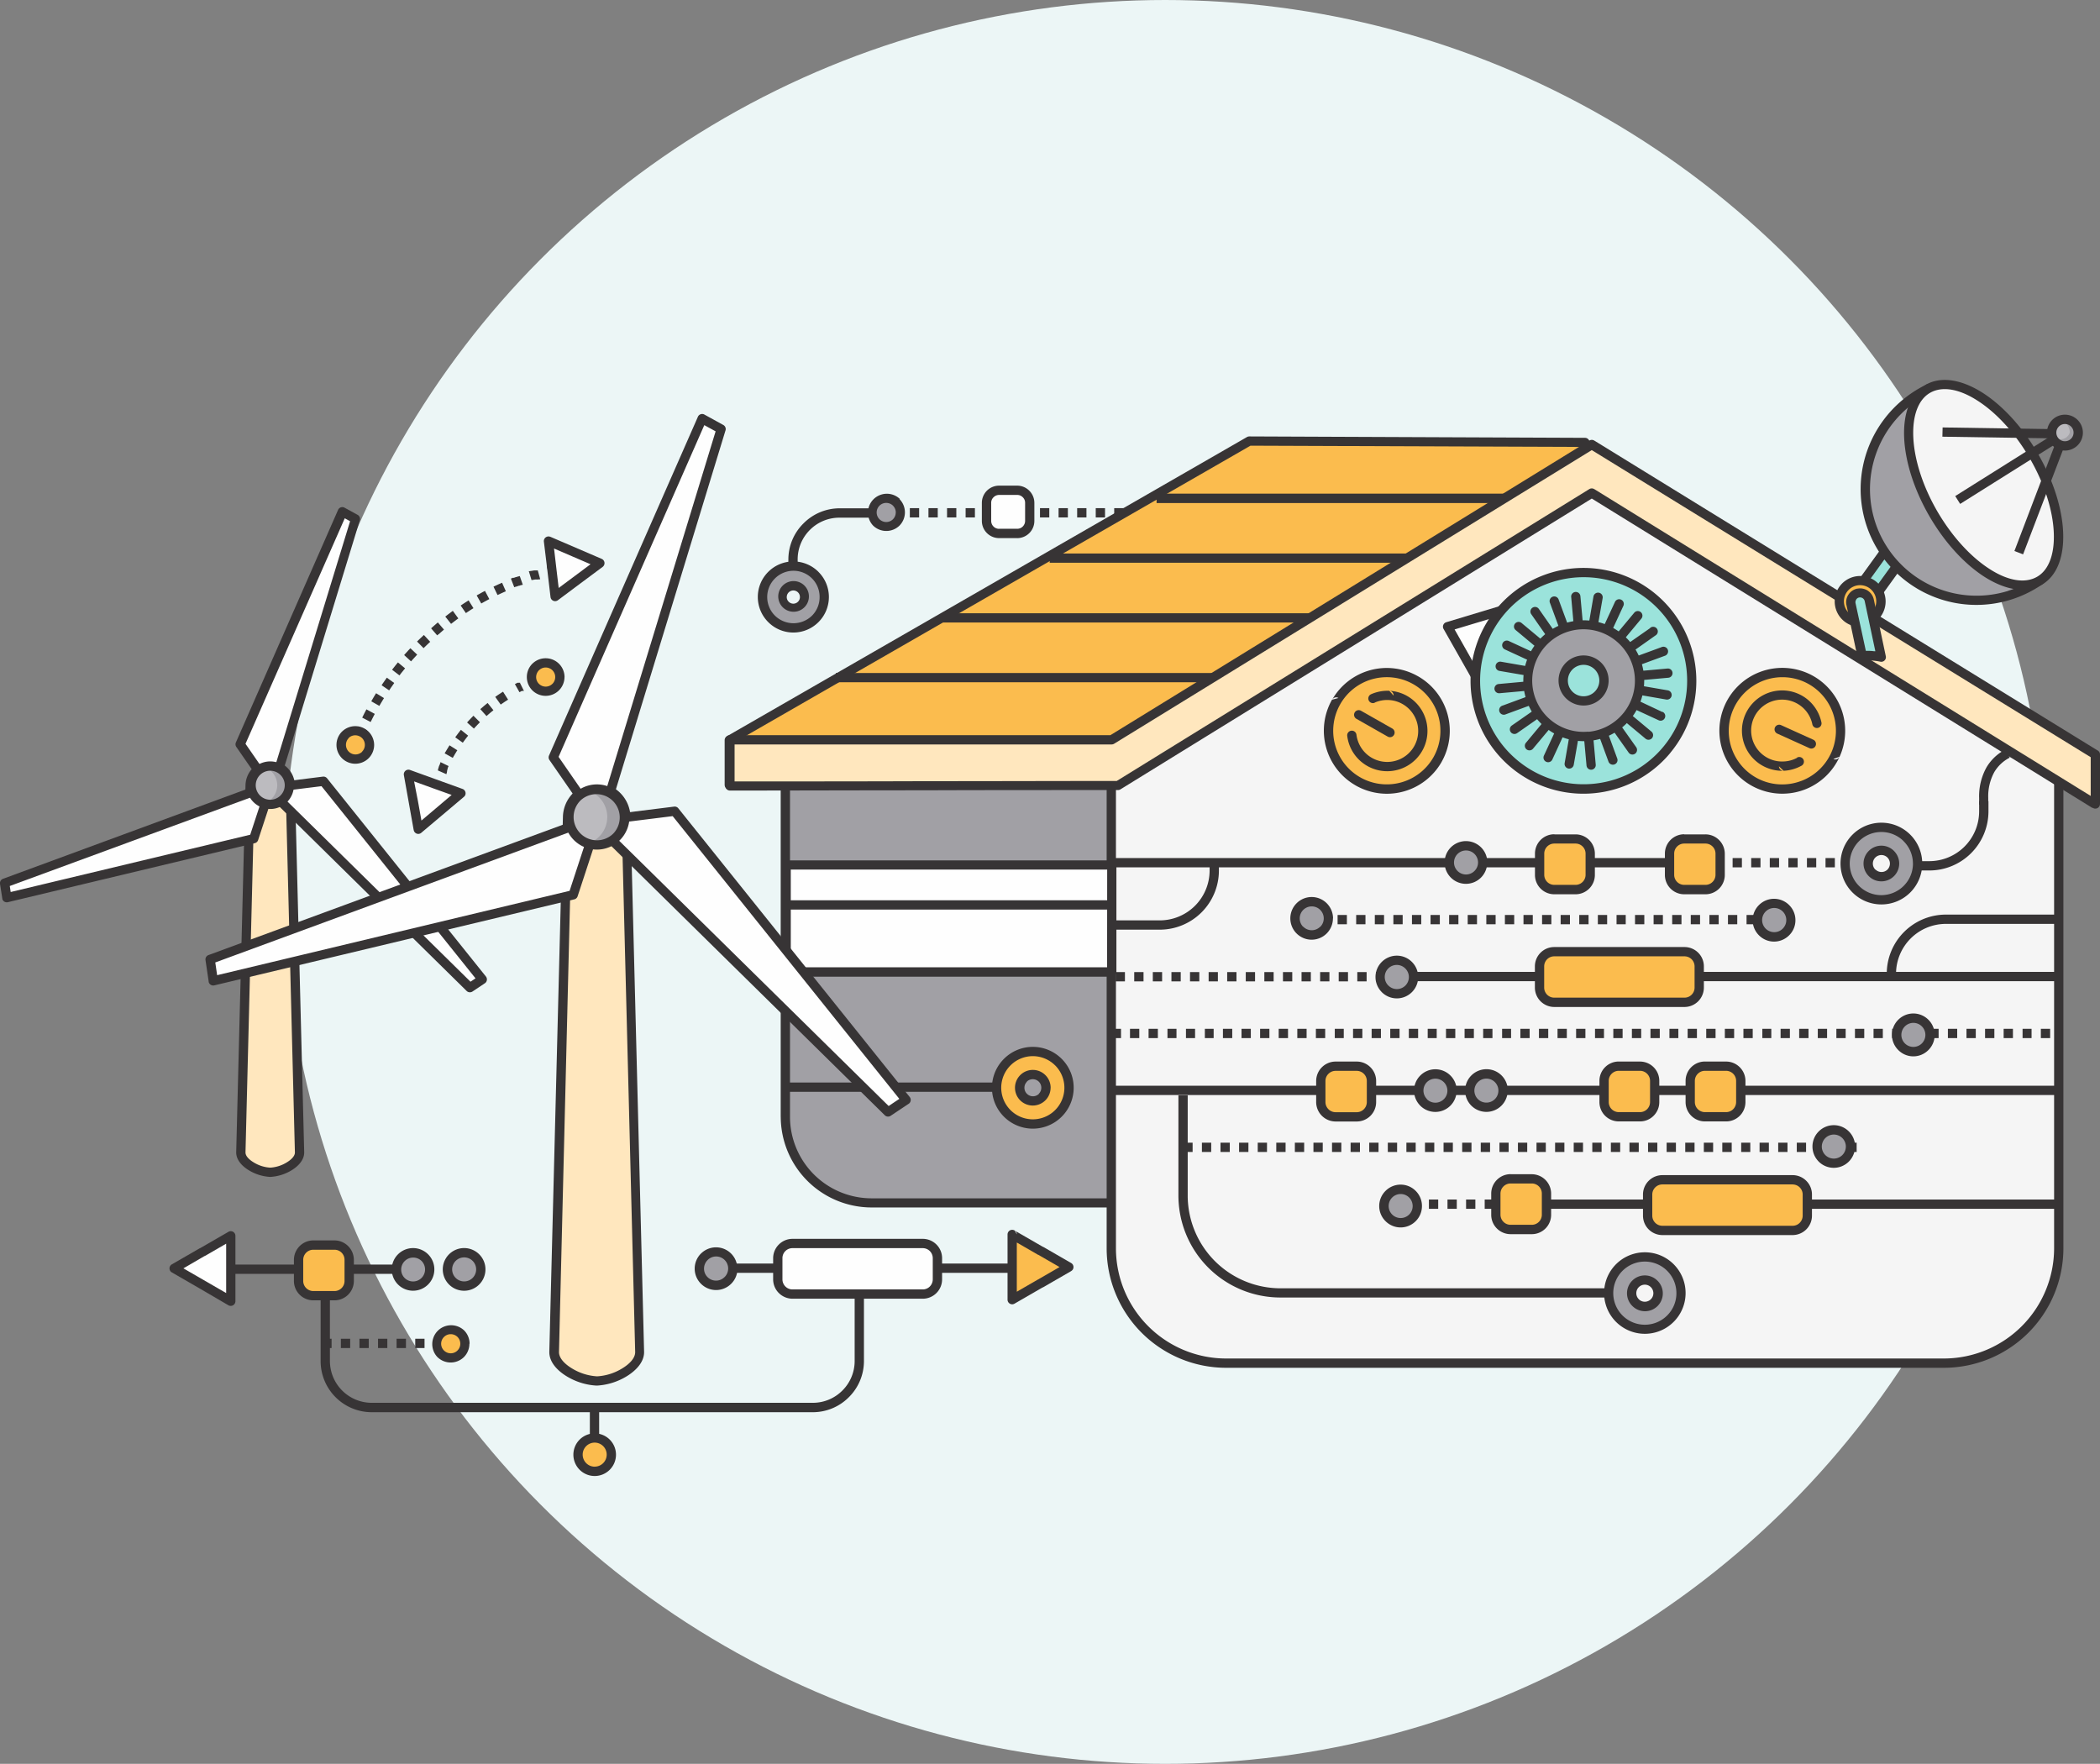
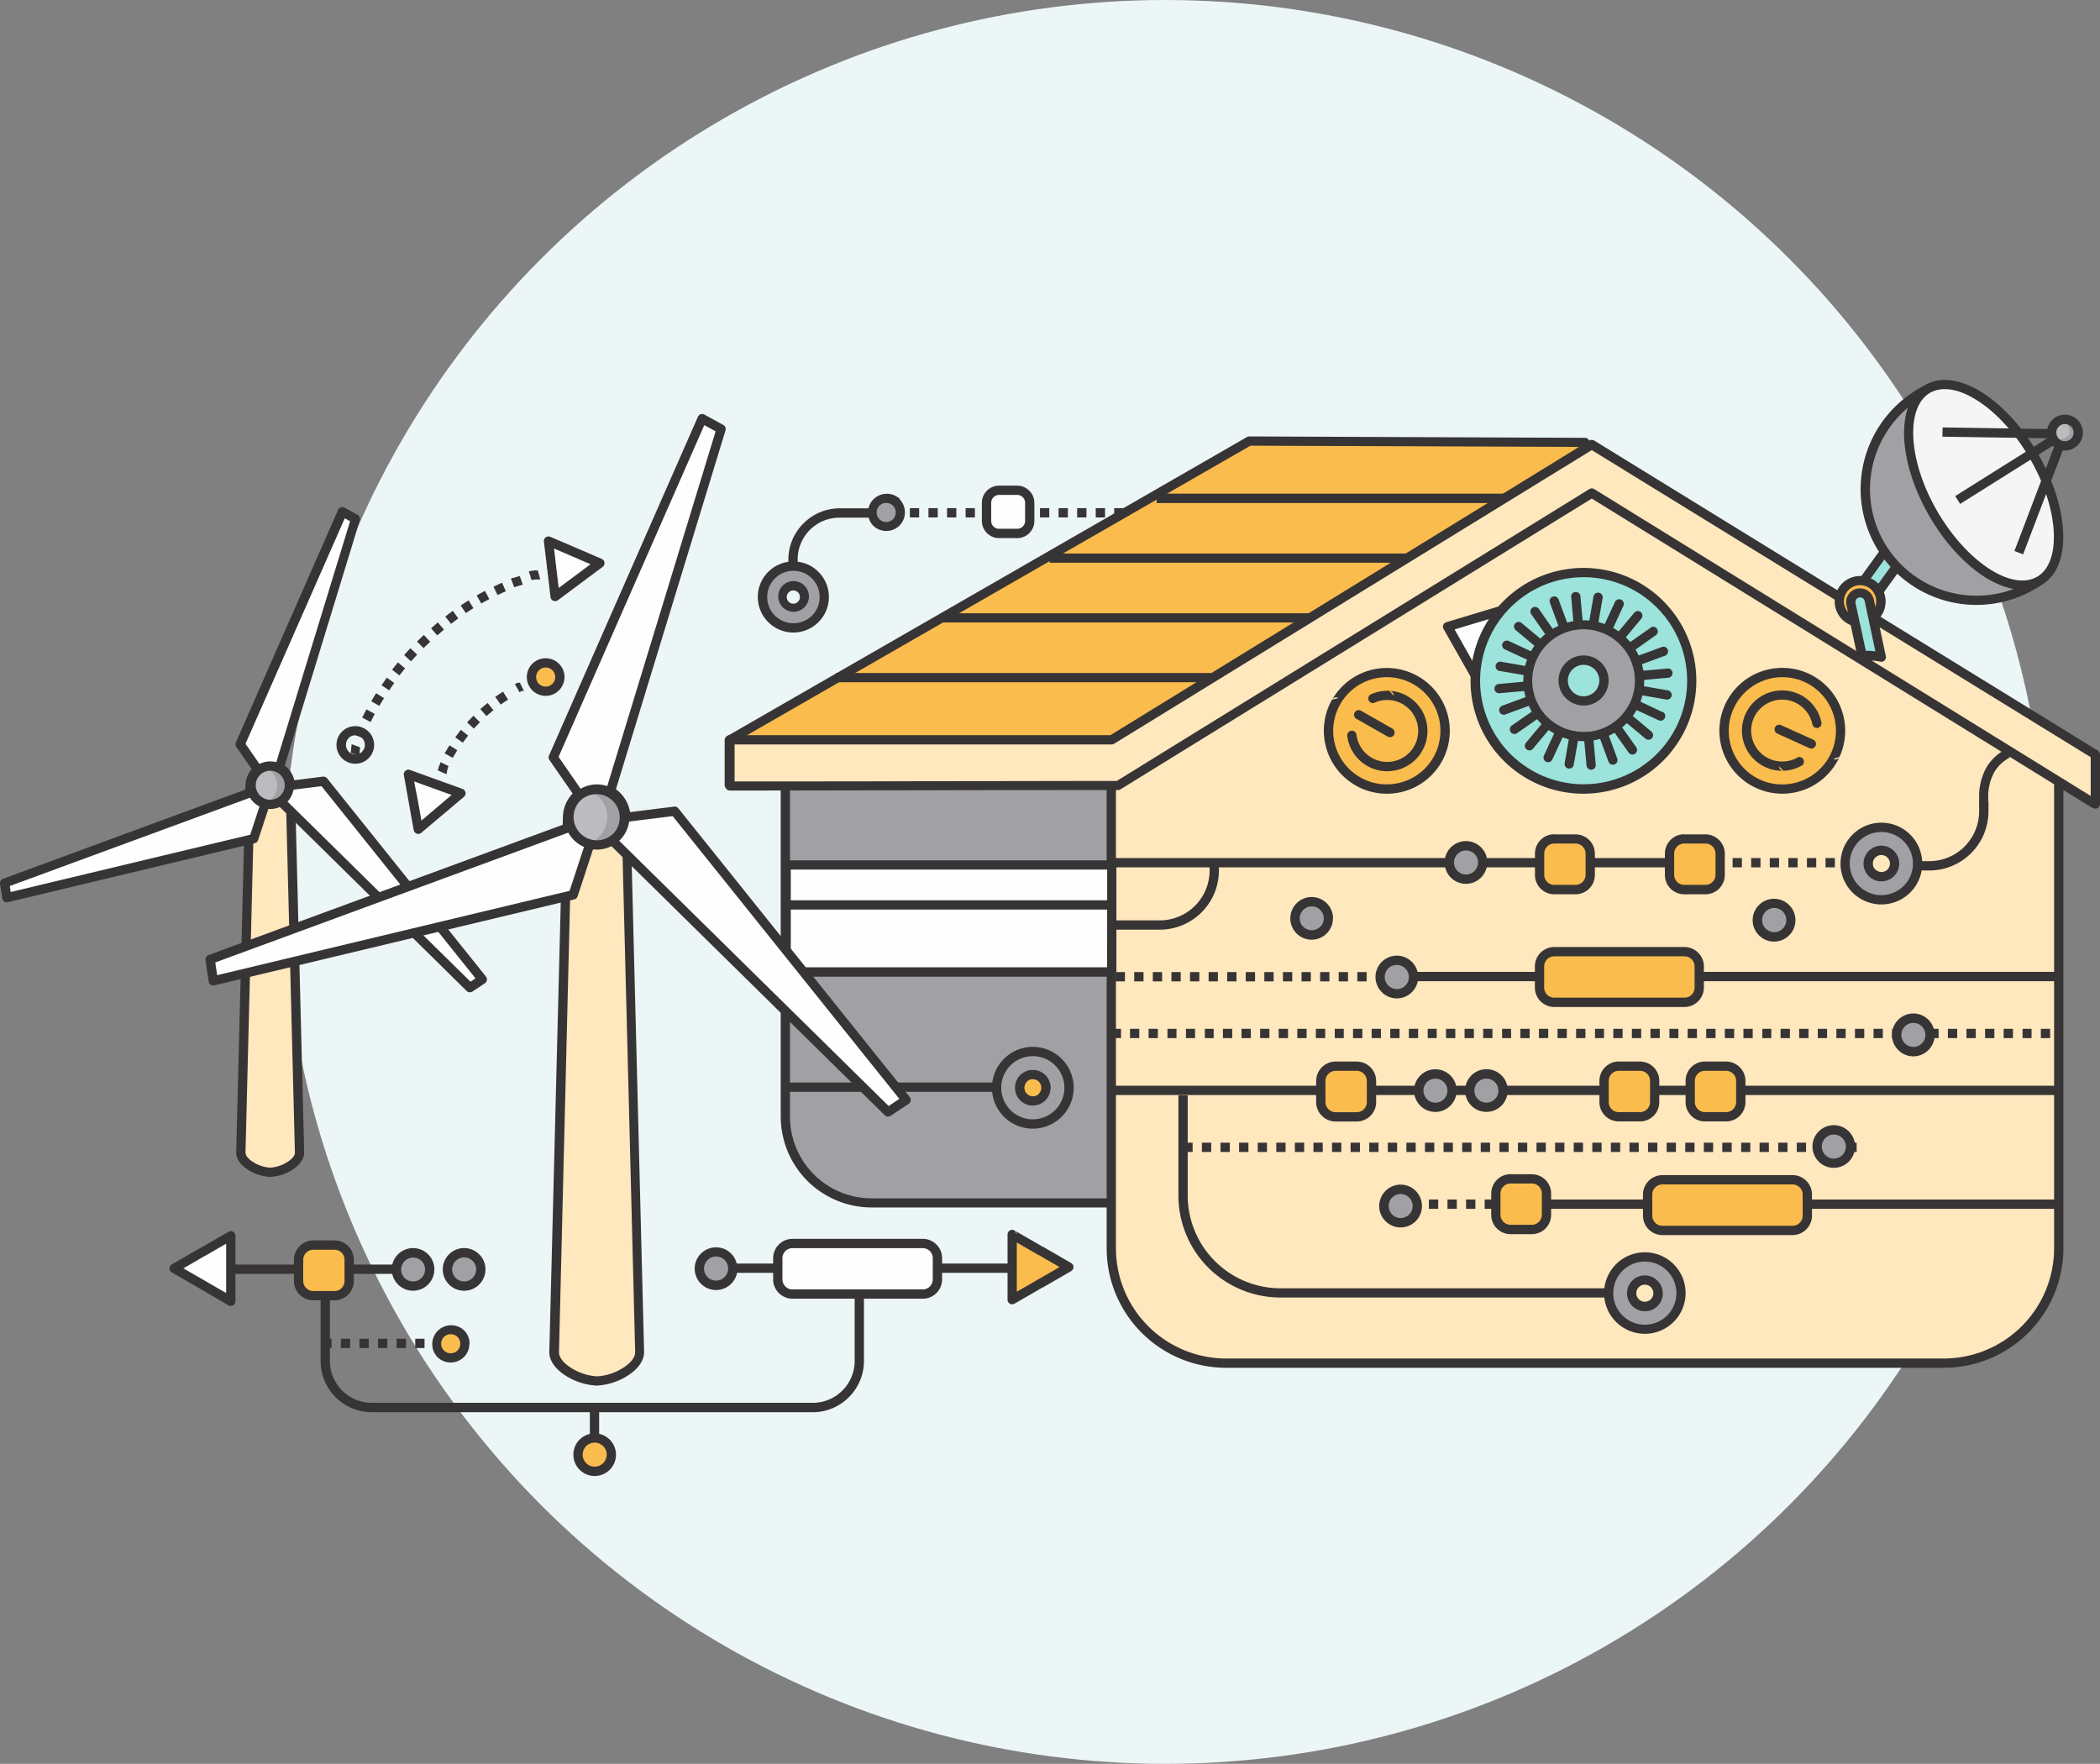
<svg xmlns="http://www.w3.org/2000/svg" viewBox="0 0 556 467">
  <rect x="0" y="0" width="556" height="467" fill="#808080" stroke="none" />
  <defs>
    <style>.cls-1{fill:#ecf6f6;}.cls-2{fill:#a1a0a5;}.cls-11,.cls-2,.cls-3,.cls-4,.cls-5,.cls-6,.cls-8,.cls-9{fill-rule:evenodd;}.cls-3,.cls-7{fill:#373435;}.cls-4{fill:#fbbc4e;}.cls-5{fill:#ffe7be;}.cls-6{fill:#f5f5f5;}.cls-10,.cls-8{fill:#fefefe;}.cls-9{fill:#9be3db;}.cls-11{fill:#bcbbbf;}</style>
  </defs>
  <title>Asset 5</title>
  <g id="Layer_2" data-name="Layer 2">
    <g id="Layer_2-2" data-name="Layer 2">
      <circle class="cls-1" cx="308.5" cy="233.5" r="233.5" />
      <path class="cls-2" d="M207.93,207.74v87.95a22.85,22.85,0,0,0,22.78,22.78H373.54a22.85,22.85,0,0,0,22.79-22.78V207.74Z" />
      <path class="cls-3" d="M209.16,209v86.72a21.61,21.61,0,0,0,21.55,21.55H373.54a21.63,21.63,0,0,0,21.56-21.55V209Zm-2.46,86.72V207.74a1.23,1.23,0,0,1,1.23-1.23h188.4a1.23,1.23,0,0,1,1.23,1.23v87.95a24.09,24.09,0,0,1-24,24H230.71a24.07,24.07,0,0,1-24-24" />
      <polygon class="cls-4" points="330.76 116.74 193.09 195.94 193.09 207.74 419.64 207.74 419.64 117.11 330.76 116.74" />
      <path class="cls-3" d="M331.08,118,194.32,196.64v9.87H418.41V118.33Zm-138.6,76.92,137.64-79.19a1.29,1.29,0,0,1,.65-.18l88.76.37h.11a1.23,1.23,0,0,1,1.23,1.23v90.63a1.23,1.23,0,0,1-1.23,1.23H193.1a1.23,1.23,0,0,1-1.24-1.23v-11.8h0a1.21,1.21,0,0,1,.61-1.06" />
      <path class="cls-5" d="M545.82,199.49V330.57a30.44,30.44,0,0,1-30.34,30.34H325.3A30.43,30.43,0,0,1,295,330.57v-136l125.72-77Z" />
-       <path class="cls-6" d="M545.08,199.49V330.57a30.44,30.44,0,0,1-30.34,30.34H324.57a30.43,30.43,0,0,1-30.34-30.34V199.49l126.34-78.84Z" />
      <path class="cls-3" d="M546.31,199.49V330.57a31.67,31.67,0,0,1-31.57,31.57H324.57A31.65,31.65,0,0,1,293,330.57V199.49a1.22,1.22,0,0,1,.64-1.08L419.92,119.6a1.24,1.24,0,0,1,1.36.05l124.45,78.8a1.22,1.22,0,0,1,.57,1Zm-2.46,131.08V200.16L420.57,122.1,295.46,200.17v130.4a29.19,29.19,0,0,0,29.11,29.11H514.74a29.23,29.23,0,0,0,29.11-29.11M293.64,198.41l.59-.15a1.2,1.2,0,0,0-.59.15" />
      <rect class="cls-7" x="384.15" y="227.18" width="67.27" height="2.46" />
-       <path class="cls-3" d="M351.68,242.25v2.46h-2.46v-2.46h2.46Zm118.12,0v2.46h-2.46v-2.46h2.46Zm-4.92,0v2.46h-2.46v-2.46h2.46Zm-4.92,0v2.46H457.5v-2.46H460Zm-4.92,0v2.46h-2.46v-2.46H455Zm-4.93,0v2.46h-2.46v-2.46h2.46Zm-4.92,0v2.46h-2.46v-2.46h2.46Zm-4.92,0v2.46h-2.46v-2.46h2.46Zm-4.92,0v2.46h-2.46v-2.46h2.46Zm-4.92,0v2.46H428v-2.46h2.46Zm-4.92,0v2.46h-2.46v-2.46h2.46Zm-4.92,0v2.46h-2.47v-2.46h2.47Zm-4.93,0v2.46H413.2v-2.46h2.46Zm-4.92,0v2.46h-2.46v-2.46h2.46Zm-4.92,0v2.46h-2.46v-2.46h2.46Zm-4.92,0v2.46h-2.46v-2.46h2.46Zm-4.92,0v2.46h-2.46v-2.46H396Zm-4.93,0v2.46h-2.46v-2.46h2.46Zm-4.92,0v2.46h-2.46v-2.46h2.46Zm-4.92,0v2.46h-2.46v-2.46h2.46Zm-4.92,0v2.46h-2.46v-2.46h2.46Zm-4.92,0v2.46h-2.46v-2.46h2.46Zm-4.93,0v2.46H364v-2.46h2.46Zm-4.92,0v2.46h-2.46v-2.46h2.46Zm-4.92,0v2.46h-2.46v-2.46h2.46Z" />
      <rect class="cls-7" x="371.11" y="257.32" width="174.63" height="2.46" />
      <path class="cls-3" d="M296.8,272.39v2.46h-2.46v-2.46h2.46Zm249,2.46h-.49v-2.46h.49Zm-3-2.46v2.46h-2.46v-2.46h2.46Zm-4.92,0v2.46H535.5v-2.46H538Zm-4.93,0v2.46h-2.46v-2.46H533Zm-4.92,0v2.46h-2.46v-2.46h2.46Zm-4.92,0v2.46h-2.46v-2.46h2.46Zm-4.92,0v2.46h-2.46v-2.46h2.46Zm-4.92,0v2.46H510.9v-2.46h2.46Zm-4.92,0v2.46H506v-2.46h2.47Zm-4.93,0v2.46h-2.46v-2.46h2.46Zm-4.92,0v2.46h-2.46v-2.46h2.46Zm-4.92,0v2.46h-2.46v-2.46h2.46Zm-4.92,0v2.46h-2.46v-2.46h2.46Zm-4.92,0v2.46h-2.46v-2.46h2.46Zm-4.92,0v2.46h-2.47v-2.46h2.47Zm-4.93,0v2.46h-2.46v-2.46H474Zm-4.92,0v2.46H466.6v-2.46h2.46Zm-4.92,0v2.46h-2.46v-2.46h2.46Zm-4.92,0v2.46h-2.46v-2.46h2.46Zm-4.92,0v2.46h-2.47v-2.46h2.47Zm-4.93,0v2.46h-2.46v-2.46h2.46Zm-4.92,0v2.46H442v-2.46h2.46Zm-4.92,0v2.46h-2.46v-2.46h2.46Zm-4.92,0v2.46h-2.46v-2.46h2.46Zm-4.92,0v2.46h-2.46v-2.46h2.46Zm-4.93,0v2.46H422.3v-2.46h2.46Zm-4.92,0v2.46h-2.46v-2.46h2.46Zm-4.92,0v2.46h-2.46v-2.46h2.46Zm-4.92,0v2.46h-2.46v-2.46H410Zm-4.92,0v2.46h-2.46v-2.46h2.46Zm-4.92,0v2.46H397.7v-2.46h2.46Zm-4.93,0v2.46h-2.46v-2.46h2.46Zm-4.92,0v2.46h-2.46v-2.46h2.46Zm-4.92,0v2.46h-2.46v-2.46h2.46Zm-4.92,0v2.46H378v-2.46h2.46Zm-4.92,0v2.46h-2.46v-2.46h2.46Zm-4.92,0v2.46h-2.46v-2.46h2.46Zm-4.93,0v2.46h-2.46v-2.46h2.46Zm-4.92,0v2.46h-2.46v-2.46h2.46Zm-4.92,0v2.46H353.4v-2.46h2.46Zm-4.92,0v2.46h-2.46v-2.46h2.46Zm-4.92,0v2.46h-2.46v-2.46H346Zm-4.92,0v2.46h-2.47v-2.46h2.47Zm-4.93,0v2.46h-2.46v-2.46h2.46Zm-4.92,0v2.46h-2.46v-2.46h2.46Zm-4.92,0v2.46h-2.46v-2.46h2.46Zm-4.92,0v2.46H319v-2.46h2.46Zm-4.92,0v2.46H314v-2.46h2.46Zm-4.92,0v2.46H309.1v-2.46h2.47Zm-4.93,0v2.46h-2.46v-2.46h2.46Zm-4.92,0v2.46h-2.46v-2.46h2.46Z" />
      <path class="cls-3" d="M315.76,302.52V305H313.3v-2.46h2.46Zm175.81,0V305h-1.09v-2.46h1.09Zm-3.55,0V305h-2.46v-2.46H488Zm-4.92,0V305h-2.46v-2.46h2.46Zm-4.92,0V305h-2.46v-2.46h2.46Zm-4.92,0V305H470.8v-2.46h2.46Zm-4.93,0V305h-2.46v-2.46h2.46Zm-4.92,0V305H461v-2.46h2.46Zm-4.92,0V305H456v-2.46h2.46Zm-4.92,0V305h-2.46v-2.46h2.46Zm-4.92,0V305h-2.46v-2.46h2.46Zm-4.93,0V305h-2.46v-2.46h2.46Zm-4.92,0V305h-2.46v-2.46h2.46Zm-4.92,0V305h-2.46v-2.46h2.46Zm-4.92,0V305H426.5v-2.46H429Zm-4.92,0V305h-2.46v-2.46H424Zm-4.92,0V305h-2.46v-2.46h2.46Zm-4.93,0V305h-2.46v-2.46h2.46Zm-4.92,0V305h-2.46v-2.46h2.46Zm-4.92,0V305h-2.46v-2.46h2.46Zm-4.92,0V305H397v-2.46h2.46Zm-4.92,0V305h-2.46v-2.46h2.46Zm-4.92,0V305h-2.46v-2.46h2.46Zm-4.93,0V305H382.2v-2.46h2.46Zm-4.92,0V305h-2.46v-2.46h2.46Zm-4.92,0V305h-2.46v-2.46h2.46Zm-4.92,0V305h-2.46v-2.46h2.46Zm-4.92,0V305h-2.46v-2.46H365Zm-4.92,0V305h-2.47v-2.46h2.47Zm-4.93,0V305h-2.46v-2.46h2.46Zm-4.92,0V305h-2.46v-2.46h2.46Zm-4.92,0V305h-2.46v-2.46h2.46Zm-4.92,0V305h-2.46v-2.46h2.46Zm-4.92,0V305H333v-2.46h2.46Zm-4.92,0V305h-2.47v-2.46h2.47Zm-4.93,0V305h-2.46v-2.46h2.46Zm-4.92,0V305h-2.46v-2.46h2.46Z" />
      <path class="cls-3" d="M380.78,320.05h-2.46v-2.46h2.46Zm14.23,0h-1.92v-2.46H395Zm-4.39,0h-2.46v-2.46h2.46Zm-4.92,0h-2.46v-2.46h2.46Z" />
      <path class="cls-2" d="M392.53,228.35a4.41,4.41,0,1,1-4.41-4.41,4.42,4.42,0,0,1,4.41,4.41" />
      <path class="cls-3" d="M393.76,228.35a5.64,5.64,0,0,1-9.63,4h0a5.64,5.64,0,0,1,8-8h0a5.63,5.63,0,0,1,1.66,4m-3.4,2.24a3.14,3.14,0,0,0,.94-2.24,3.18,3.18,0,0,0-3.18-3.18,3.18,3.18,0,0,0-2.25,5.43,3.18,3.18,0,0,0,2.25.93,3.14,3.14,0,0,0,2.24-.94" />
      <path class="cls-2" d="M474.13,243.63a4.41,4.41,0,1,1-4.41-4.41,4.42,4.42,0,0,1,4.41,4.41" />
      <path class="cls-3" d="M475.36,243.63a5.58,5.58,0,0,1-1.66,4h0a5.63,5.63,0,0,1-8,0h0a5.64,5.64,0,0,1,0-8h0a5.64,5.64,0,0,1,8,0h0a5.59,5.59,0,0,1,1.66,4M472,245.87a3.2,3.2,0,1,0-2.25.93,3.16,3.16,0,0,0,2.25-.93Z" />
      <path class="cls-2" d="M511,274a4.41,4.41,0,1,1-4.41-4.41A4.42,4.42,0,0,1,511,274" />
      <path class="cls-3" d="M512.23,274a5.62,5.62,0,0,1-1.65,4h0a5.6,5.6,0,0,1-8,0h0a5.64,5.64,0,0,1,0-8h0a5.63,5.63,0,0,1,8,0h0a5.62,5.62,0,0,1,1.65,4m-3.39,2.25a3.19,3.19,0,0,0,0-4.5h0a3.18,3.18,0,0,0-5.43,2.25,3.18,3.18,0,0,0,5.43,2.25" />
      <path class="cls-2" d="M489.92,303.54a4.41,4.41,0,1,1-4.41-4.41,4.4,4.4,0,0,1,4.41,4.41" />
      <path class="cls-3" d="M491.15,303.54a5.64,5.64,0,0,1-9.63,4l-.07-.08a5.63,5.63,0,0,1,.07-7.89h0a5.63,5.63,0,0,1,8,0h0a5.62,5.62,0,0,1,1.65,4m-3.39,2.25a3.2,3.2,0,0,0,.93-2.25,3.18,3.18,0,0,0-3.18-3.18,3.18,3.18,0,0,0-2.3,5.38l.05.05a3.19,3.19,0,0,0,4.5,0" />
      <path class="cls-2" d="M375.25,319.31a4.41,4.41,0,1,1-4.41-4.41,4.41,4.41,0,0,1,4.41,4.41" />
      <path class="cls-3" d="M376.48,319.31a5.62,5.62,0,0,1-1.65,4h0a5.63,5.63,0,0,1-8,0h0a5.63,5.63,0,0,1,0-8h0a5.63,5.63,0,0,1,8,0h0a5.62,5.62,0,0,1,1.65,4m-3.39,2.25a3.14,3.14,0,0,0,.93-2.25,3.2,3.2,0,0,0-.93-2.25h0a3.18,3.18,0,1,0,0,4.5" />
      <path class="cls-4" d="M411.52,222.14h5.62A3.9,3.9,0,0,1,421,226v5.62a3.9,3.9,0,0,1-3.89,3.89h-5.62a3.9,3.9,0,0,1-3.89-3.89V226a3.9,3.9,0,0,1,3.89-3.89" />
      <path class="cls-3" d="M411.52,220.91h5.62a5.12,5.12,0,0,1,5.12,5.12v5.62a5.12,5.12,0,0,1-5.12,5.12h-5.62a5.12,5.12,0,0,1-5.12-5.12V226a5.12,5.12,0,0,1,5.12-5.12m5.62,2.46h-5.62a2.66,2.66,0,0,0-2.66,2.66v5.62a2.66,2.66,0,0,0,2.66,2.66h5.62a2.66,2.66,0,0,0,2.66-2.66V226a2.66,2.66,0,0,0-2.66-2.66" />
      <path class="cls-4" d="M440.36,252H446a3.9,3.9,0,0,1,3.89,3.89v5.62a3.91,3.91,0,0,1-3.89,3.9h-34.5a3.91,3.91,0,0,1-3.89-3.9v-5.62a3.9,3.9,0,0,1,3.89-3.89h28.88" />
      <path class="cls-3" d="M440.36,250.74H446a5.14,5.14,0,0,1,3.62,1.5h0a5.1,5.1,0,0,1,1.5,3.62v5.62a5.14,5.14,0,0,1-5.12,5.13h-34.5a5.14,5.14,0,0,1-5.12-5.13v-5.62a5.12,5.12,0,0,1,5.12-5.12h28.88ZM446,253.2h-34.5a2.66,2.66,0,0,0-2.66,2.66v5.62a2.66,2.66,0,0,0,2.66,2.66H446a2.66,2.66,0,0,0,2.66-2.66v-5.62a2.68,2.68,0,0,0-.78-1.88h0a2.66,2.66,0,0,0-1.88-.78" />
      <path class="cls-4" d="M469,312.36h5.62a3.91,3.91,0,0,1,3.9,3.89v5.62a3.92,3.92,0,0,1-3.9,3.9h-34.5a3.91,3.91,0,0,1-3.89-3.9v-5.62a3.9,3.9,0,0,1,3.89-3.89H469" />
      <path class="cls-3" d="M469,311.13h5.62a5.11,5.11,0,0,1,3.62,1.51h0a5.08,5.08,0,0,1,1.5,3.61v5.62a5.14,5.14,0,0,1-5.12,5.13h-34.5a5.14,5.14,0,0,1-5.12-5.13v-5.62a5.14,5.14,0,0,1,5.12-5.12H469Zm5.62,2.46h-34.5a2.68,2.68,0,0,0-2.66,2.66v5.62a2.68,2.68,0,0,0,2.66,2.67h34.5a2.63,2.63,0,0,0,1.88-.79,2.66,2.66,0,0,0,.78-1.88v-5.62a2.66,2.66,0,0,0-.78-1.87h0a2.66,2.66,0,0,0-1.88-.78" />
      <path class="cls-4" d="M399.94,312.13h5.62a3.9,3.9,0,0,1,3.89,3.89v5.62a3.9,3.9,0,0,1-3.89,3.89h-5.62a3.9,3.9,0,0,1-3.89-3.89V316a3.9,3.9,0,0,1,3.89-3.89" />
      <path class="cls-3" d="M399.94,310.89h5.62a5.14,5.14,0,0,1,5.12,5.13v5.62a5.12,5.12,0,0,1-5.12,5.12h-5.62a5.14,5.14,0,0,1-3.62-1.5h0a5.1,5.1,0,0,1-1.5-3.62V316a5.14,5.14,0,0,1,5.12-5.13m5.62,2.47h-5.62a2.68,2.68,0,0,0-2.67,2.66v5.62a2.69,2.69,0,0,0,.79,1.88h0a2.66,2.66,0,0,0,1.88.78h5.62a2.66,2.66,0,0,0,2.66-2.66V316a2.66,2.66,0,0,0-2.66-2.66" />
      <path class="cls-4" d="M353.6,282.29h5.62a3.9,3.9,0,0,1,3.89,3.89v5.63a3.9,3.9,0,0,1-3.89,3.89H353.6a3.91,3.91,0,0,1-3.9-3.89v-5.63a3.91,3.91,0,0,1,3.9-3.89" />
      <path class="cls-3" d="M353.6,281.06h5.62a5.11,5.11,0,0,1,3.62,1.51h0a5.1,5.1,0,0,1,1.51,3.61v5.63a5.14,5.14,0,0,1-5.12,5.12H353.6a5.16,5.16,0,0,1-5.13-5.12v-5.63a5.16,5.16,0,0,1,5.13-5.12m5.62,2.46H353.6a2.67,2.67,0,0,0-1.88.79,2.61,2.61,0,0,0-.79,1.87v5.63a2.7,2.7,0,0,0,2.67,2.66h5.62a2.68,2.68,0,0,0,2.66-2.66v-5.63a2.64,2.64,0,0,0-.78-1.87h0a2.69,2.69,0,0,0-1.88-.79" />
      <path class="cls-4" d="M445.91,222.14h5.62a3.9,3.9,0,0,1,3.89,3.89v5.62a3.9,3.9,0,0,1-3.89,3.89h-5.62a3.9,3.9,0,0,1-3.89-3.89V226a3.9,3.9,0,0,1,3.89-3.89" />
      <path class="cls-3" d="M445.91,220.91h5.62a5.1,5.1,0,0,1,3.62,1.5h0a5.13,5.13,0,0,1,1.51,3.62v5.62a5.12,5.12,0,0,1-5.12,5.12h-5.62a5.12,5.12,0,0,1-5.12-5.12V226a5.12,5.12,0,0,1,5.12-5.12m5.62,2.46h-5.62a2.66,2.66,0,0,0-2.66,2.66v5.62a2.66,2.66,0,0,0,2.66,2.66h5.62a2.66,2.66,0,0,0,2.66-2.66V226a2.66,2.66,0,0,0-.78-1.88h0a2.66,2.66,0,0,0-1.88-.78" />
      <path class="cls-8" d="M383.3,165.92l15.8,27.89q7.45-18.57,14.89-37.15Z" />
      <path class="cls-3" d="M385.12,166.65,398.91,191l13-32.42ZM398,194.42l-15.76-27.83a1,1,0,0,1-.15-.32,1.23,1.23,0,0,1,.83-1.53l30.69-9.26h0a1.26,1.26,0,0,1,.81,0,1.23,1.23,0,0,1,.68,1.6l-14.89,37.15a1.21,1.21,0,0,1-.53.61,1.24,1.24,0,0,1-1.68-.46" />
      <path class="cls-9" d="M441.29,198.56a28.64,28.64,0,1,1-3.67-40.33,28.65,28.65,0,0,1,3.67,40.33" />
      <path class="cls-3" d="M442.23,199.35A29.89,29.89,0,1,1,449,177.53a29.79,29.79,0,0,1-6.79,21.82m-20.47,8.18a27.41,27.41,0,1,0-20-6.24,27.35,27.35,0,0,0,20,6.24" />
      <path class="cls-2" d="M430.65,189.71a14.8,14.8,0,1,1-1.89-20.85,14.81,14.81,0,0,1,1.89,20.85m-7.23-6a5.39,5.39,0,1,0-7.59.69,5.39,5.39,0,0,0,7.59-.69" />
      <path class="cls-3" d="M431.59,190.5l-.07.08h0a16,16,0,1,1-2-22.67h0l.09.07h0a16,16,0,0,1,2,22.5Zm-11.08,3.26a13.51,13.51,0,0,0,9.13-4.75,1.07,1.07,0,0,1,.14-.16,13.59,13.59,0,0,0-1.73-19,1,1,0,0,1-.16-.14,13.58,13.58,0,1,0-7.38,24m3.85-9.29a6.63,6.63,0,1,0-4.48,2.35,6.6,6.6,0,0,0,4.48-2.35m-4.7-.09a4.16,4.16,0,1,0-.76-8.29,4.17,4.17,0,0,0-3.77,4.52,4.15,4.15,0,0,0,4.53,3.77" />
      <path class="cls-3" d="M432.69,162.22a1.22,1.22,0,0,1,1.88,1.57l-4.49,5.39a1.22,1.22,0,1,1-1.88-1.57Zm4.2,4.08-5.73,4a1.23,1.23,0,1,0,1.41,2l5.73-4.05a1.23,1.23,0,1,0-1.41-2m4.68,16.53a1.23,1.23,0,1,1-.41,2.43l-6.91-1.2a1.23,1.23,0,0,1,.41-2.42Zm-24.9,19.7a1.22,1.22,0,0,1-1.41,1,1.24,1.24,0,0,1-1-1.42l1.2-6.91a1.23,1.23,0,1,1,2.42.41ZM404.31,176.4a1.21,1.21,0,0,1,1,1.41,1.22,1.22,0,0,1-1.41,1L397,177.63a1.23,1.23,0,1,1,.41-2.43Zm18.8-11.14a1.22,1.22,0,0,1-1.41,1,1.23,1.23,0,0,1-1-1.42l1.19-6.91a1.23,1.23,0,0,1,2.43.42Zm10.1,32.58a1.24,1.24,0,0,1-.3,1.71,1.22,1.22,0,0,1-1.71-.3l-4.05-5.73a1.23,1.23,0,0,1,2-1.41ZM406,188.1a1.23,1.23,0,0,1,1.41,2l-5.73,4a1.22,1.22,0,0,1-1.71-.29,1.24,1.24,0,0,1,.3-1.72Zm5.42-21.16a1.23,1.23,0,1,1-2,1.41l-4-5.73a1.22,1.22,0,1,1,2-1.41Zm28.48,4.4a1.23,1.23,0,1,1,.85,2.3l-6.58,2.42a1.23,1.23,0,1,1-.85-2.3Zm.25,17.18-6.36-3a1.23,1.23,0,0,0-1,2.24l6.36,2.94a1.23,1.23,0,0,0,1.63-.6,1.22,1.22,0,0,0-.6-1.63M411,201.09l2.94-6.37a1.22,1.22,0,0,0-.6-1.63,1.24,1.24,0,0,0-1.63.61l-2.94,6.36a1.23,1.23,0,0,0,.6,1.63,1.22,1.22,0,0,0,1.63-.6m-5.18-28.44-6.36-2.94a1.23,1.23,0,0,0-1.63.6,1.22,1.22,0,0,0,.6,1.63l6.37,2.94a1.22,1.22,0,0,0,1.63-.6,1.24,1.24,0,0,0-.61-1.63m21.05-5.89,2.94-6.36a1.23,1.23,0,0,0-.6-1.63,1.22,1.22,0,0,0-1.63.6l-2.94,6.36a1.23,1.23,0,1,0,2.23,1m1.31,34.08-2.42-6.58a1.23,1.23,0,0,0-2.31.85l2.42,6.58a1.24,1.24,0,0,0,1.58.73,1.22,1.22,0,0,0,.73-1.58M404.4,184.39l-6.58,2.43a1.23,1.23,0,1,0,.85,2.3l6.58-2.42a1.23,1.23,0,0,0-.85-2.31m10.72-19-2.43-6.58a1.23,1.23,0,1,0-2.3.85l2.42,6.58a1.23,1.23,0,1,0,2.31-.85M441.49,177a1.22,1.22,0,1,1,.22,2.44l-7,.63a1.21,1.21,0,0,1-1.33-1.1,1.23,1.23,0,0,1,1.11-1.34Zm-19,25.46a1.22,1.22,0,0,1-2.44.22l-.64-7a1.23,1.23,0,0,1,2.45-.22Zm-18.7-22a1.23,1.23,0,0,1,.22,2.45l-7,.63a1.22,1.22,0,0,1-.22-2.44Zm15.28-15.62a1.23,1.23,0,0,1-2.45.22l-.63-7a1.22,1.22,0,1,1,2.44-.22Zm18.17,28.86-5.38-4.49a1.22,1.22,0,1,0-1.57,1.88l5.39,4.49a1.22,1.22,0,1,0,1.56-1.88m-28.8-2.36L404,196.67a1.22,1.22,0,0,0,1.88,1.56l4.5-5.39a1.23,1.23,0,0,0-1.89-1.56m-.25-21.85-5.39-4.49a1.22,1.22,0,0,0-1.72.16,1.2,1.2,0,0,0,.16,1.72l5.39,4.49a1.22,1.22,0,1,0,1.56-1.88" />
      <rect class="cls-7" x="294.46" y="287.46" width="55.8" height="2.46" />
      <rect class="cls-7" x="479.06" y="317.59" width="65.19" height="2.46" />
      <path class="cls-3" d="M461.19,227.18v2.46h-2.46v-2.46h2.46Zm29.53,0v2.46h-2.46v-2.46h2.46Zm-4.92,0v2.46h-2.47v-2.46h2.47Zm-4.93,0v2.46h-2.46v-2.46h2.46Zm-4.92,0v2.46h-2.46v-2.46H476Zm-4.92,0v2.46h-2.46v-2.46H471Zm-4.92,0v2.46h-2.46v-2.46h2.46Z" />
      <rect class="cls-7" x="362.77" y="287.46" width="183.07" height="2.46" />
      <rect class="cls-7" x="409.18" y="317.59" width="27.12" height="2.46" />
      <path class="cls-3" d="M297.84,257.37v2.46h-2.46v-2.46h2.46Zm68.91,0v2.46h-2.46v-2.46h2.46Zm-4.92,0v2.46h-2.47v-2.46h2.47Zm-4.93,0v2.46h-2.46v-2.46h2.46Zm-4.92,0v2.46h-2.46v-2.46H352Zm-4.92,0v2.46H344.6v-2.46h2.46Zm-4.92,0v2.46h-2.46v-2.46h2.46Zm-4.93,0v2.46h-2.46v-2.46h2.46Zm-4.92,0v2.46h-2.46v-2.46h2.46Zm-4.92,0v2.46h-2.46v-2.46h2.46Zm-4.92,0v2.46H320v-2.46h2.46Zm-4.92,0v2.46h-2.46v-2.46h2.46Zm-4.92,0v2.46h-2.46v-2.46h2.46Zm-4.93,0v2.46h-2.46v-2.46h2.46Zm-4.92,0v2.46H300.3v-2.46h2.46Z" />
      <path class="cls-2" d="M374.25,258.67a4.41,4.41,0,1,1-4.41-4.41,4.42,4.42,0,0,1,4.41,4.41" />
      <path class="cls-3" d="M375.48,258.67a5.62,5.62,0,0,1-1.65,4h0a5.64,5.64,0,0,1-8,0l-.07-.08a5.64,5.64,0,0,1,.07-7.9h0a5.63,5.63,0,0,1,8,0h0a5.62,5.62,0,0,1,1.65,4m-3.39,2.25a3.19,3.19,0,0,0,0-4.5h0a3.18,3.18,0,0,0-4.56,4.44l.06.05a3.17,3.17,0,0,0,2.25.94,3.2,3.2,0,0,0,2.25-.93" />
      <rect class="cls-7" x="294.98" y="227.18" width="89.7" height="2.46" />
-       <path class="cls-3" d="M544.81,244.61H515.18A13.21,13.21,0,0,0,502,257.75v1.77h-2.46v-1.77a15.67,15.67,0,0,1,15.6-15.6h29.63Z" />
      <path class="cls-3" d="M295.23,243.68h11.89a13.21,13.21,0,0,0,13.14-13.15v-1.76h2.46v1.76a15.67,15.67,0,0,1-15.6,15.61H295.23Z" />
      <path class="cls-3" d="M532.1,200.6a10,10,0,0,0-4.09,3.83,13.38,13.38,0,0,0-1.6,6.86v1.76H524v-1.76a15.76,15.76,0,0,1,1.93-8.09,12.43,12.43,0,0,1,5.07-4.77Z" />
      <path class="cls-3" d="M502.7,228h8.11A13.2,13.2,0,0,0,524,214.87V212.1h2.47v2.77a15.67,15.67,0,0,1-15.61,15.6H502.7Z" />
      <path class="cls-2" d="M507.7,228.64a9.6,9.6,0,1,0-9.6,9.59,9.59,9.59,0,0,0,9.6-9.59m-6.1,0a3.5,3.5,0,1,1-3.5-3.49,3.5,3.5,0,0,1,3.5,3.49" />
      <path class="cls-3" d="M506.47,228.64a8.3,8.3,0,0,0-2.46-5.91l-.05-.07a8.38,8.38,0,0,0-5.86-2.38,8.36,8.36,0,0,0,0,16.72,8.38,8.38,0,0,0,5.92-2.45h0a8.34,8.34,0,0,0,2.46-5.91m-.71-7.65a10.82,10.82,0,0,1,0,15.3h0a10.82,10.82,0,1,1-.07-15.37Zm-5.39,7.65a2.3,2.3,0,0,1-.66,1.6h0a2.26,2.26,0,0,1-3.14,0l-.06,0a2.27,2.27,0,0,1,0-3.2h0a2.32,2.32,0,0,1,1.6-.66,2.27,2.27,0,0,1,1.6.66h0a2.29,2.29,0,0,1,.66,1.6m1.07-3.34a4.7,4.7,0,0,1,0,6.67h0a4.72,4.72,0,0,1-6.6.07l-.07-.07a4.71,4.71,0,0,1,0-6.68h0a4.7,4.7,0,0,1,6.67,0Z" />
      <path class="cls-3" d="M427.25,343.53H339a27,27,0,0,1-27-27V290h2.46v26.59a24.58,24.58,0,0,0,24.5,24.5h88.25Z" />
      <path class="cls-2" d="M445.08,342.39a9.59,9.59,0,1,0-9.59,9.59,9.6,9.6,0,0,0,9.59-9.59m-6.1,0a3.49,3.49,0,1,1-3.49-3.5,3.49,3.49,0,0,1,3.49,3.5" />
      <path class="cls-3" d="M443.85,342.39a8.36,8.36,0,1,0-2.45,5.9,8.29,8.29,0,0,0,2.45-5.9m-.71-7.65a10.79,10.79,0,1,1-7.65-3.18,10.76,10.76,0,0,1,7.65,3.18m-5.39,7.65a2.22,2.22,0,0,1-.66,1.59,2.26,2.26,0,0,1-3.15.06l-.05-.06a2.26,2.26,0,0,1,0-3.19h0a2.3,2.3,0,0,1,1.6-.66,2.25,2.25,0,0,1,1.6.67h0a2.27,2.27,0,0,1,.66,1.61m1.08-3.34a4.72,4.72,0,0,1-6.6,6.75l-.08-.08a4.72,4.72,0,0,1,0-6.67h0a4.7,4.7,0,0,1,6.67,0Z" />
      <path class="cls-2" d="M398,288.74a4.41,4.41,0,1,1-4.41-4.41,4.41,4.41,0,0,1,4.41,4.41" />
      <path class="cls-3" d="M399.18,288.74a5.64,5.64,0,0,1-9.62,4h0a5.64,5.64,0,0,1,8-8h0a5.6,5.6,0,0,1,1.65,4M395.79,291a3.18,3.18,0,1,0-5.43-2.25,3.18,3.18,0,0,0,5.43,2.25" />
      <path class="cls-4" d="M451.39,282.29H457a3.9,3.9,0,0,1,3.89,3.89v5.62a3.9,3.9,0,0,1-3.89,3.89h-5.62a3.9,3.9,0,0,1-3.89-3.89v-5.62a3.9,3.9,0,0,1,3.89-3.89" />
      <path class="cls-3" d="M451.39,281.06H457a5.1,5.1,0,0,1,3.62,1.5h0a5.11,5.11,0,0,1,1.51,3.62v5.62a5.14,5.14,0,0,1-1.5,3.61h0a5.1,5.1,0,0,1-3.61,1.5h-5.62a5.12,5.12,0,0,1-5.12-5.12v-5.62a5.12,5.12,0,0,1,5.12-5.12m5.62,2.46h-5.62a2.66,2.66,0,0,0-1.88.78,2.63,2.63,0,0,0-.79,1.88v5.62a2.68,2.68,0,0,0,2.67,2.66H457a2.66,2.66,0,0,0,1.88-.78h0a2.66,2.66,0,0,0,.78-1.88v-5.62a2.64,2.64,0,0,0-.78-1.88h0a2.68,2.68,0,0,0-1.88-.78" />
      <path class="cls-4" d="M428.58,282.29h5.62a3.9,3.9,0,0,1,3.89,3.89v5.62a3.9,3.9,0,0,1-3.89,3.89h-5.62a3.9,3.9,0,0,1-3.89-3.89v-5.62a3.9,3.9,0,0,1,3.89-3.89" />
      <path class="cls-3" d="M428.58,281.06h5.62a5.1,5.1,0,0,1,3.62,1.5h0a5.1,5.1,0,0,1,1.5,3.62v5.62a5.1,5.1,0,0,1-1.5,3.61h0a5.06,5.06,0,0,1-3.61,1.5h-5.62a5.14,5.14,0,0,1-3.62-1.5h0a5.1,5.1,0,0,1-1.5-3.62v-5.62a5.12,5.12,0,0,1,5.12-5.12m5.62,2.46h-5.62a2.66,2.66,0,0,0-2.66,2.66v5.62a2.68,2.68,0,0,0,.78,1.88h0a2.66,2.66,0,0,0,1.88.78h5.62a2.64,2.64,0,0,0,1.88-.78h0a2.66,2.66,0,0,0,.78-1.88v-5.62a2.64,2.64,0,0,0-.78-1.88h0a2.66,2.66,0,0,0-1.88-.78" />
      <path class="cls-2" d="M384.43,288.74a4.41,4.41,0,1,1-4.41-4.41,4.42,4.42,0,0,1,4.41,4.41" />
      <path class="cls-3" d="M385.66,288.74a5.64,5.64,0,0,1-9.63,4l-.07-.08a5.63,5.63,0,0,1,.07-7.89h0a5.63,5.63,0,0,1,8,0h0a5.6,5.6,0,0,1,1.65,4m-3.4,2.25a3.17,3.17,0,0,0,0-4.5,3.19,3.19,0,0,0-4.5,0,3.18,3.18,0,0,0,0,4.44l0,.06a3.17,3.17,0,0,0,4.49,0" />
      <path class="cls-2" d="M351.67,243.14a4.41,4.41,0,1,1-4.4-4.41,4.41,4.41,0,0,1,4.4,4.41" />
      <path class="cls-3" d="M352.91,243.14a5.64,5.64,0,0,1-9.63,4,.6.6,0,0,0-.08-.08,5.65,5.65,0,0,1,.08-7.9h0a5.64,5.64,0,0,1,8,0h0a5.67,5.67,0,0,1,1.66,4m-3.4,2.24a3.14,3.14,0,0,0,.94-2.24,3.18,3.18,0,0,0-3.18-3.18,3.18,3.18,0,0,0-2.31,5.37l.06,0a3.15,3.15,0,0,0,4.49,0" />
      <path class="cls-4" d="M485.94,199.84a15.43,15.43,0,1,1-7.7-20.42,15.43,15.43,0,0,1,7.7,20.42" />
      <path class="cls-3" d="M487.05,200.36a16.64,16.64,0,0,1-21.95,8.33l-.16-.07a16.66,16.66,0,0,1-8.27-21.92.77.77,0,0,1,.07-.16,16.67,16.67,0,0,1,21.93-8.27l.16.07a16.67,16.67,0,0,1,8.23,22Zm-10.16,6.41a14.17,14.17,0,0,0,7.93-7.43h0a14.2,14.2,0,0,0-7.07-18.79h0A14.19,14.19,0,0,0,459,187.6v0A14.19,14.19,0,0,0,466,206.42h0a14.14,14.14,0,0,0,10.86.35m10.16-6.41-1.61.6a1.21,1.21,0,0,0,1.61-.6" />
      <path class="cls-3" d="M480.16,195.88a1.23,1.23,0,0,1-1,2.24l-8.6-3.89a1.24,1.24,0,0,1-.62-1.63,1.23,1.23,0,0,1,1.63-.61Z" />
      <path class="cls-3" d="M475.78,200.58a1.23,1.23,0,0,1,1.2,2.15,10.8,10.8,0,0,1-4.76,1.34h0a10.64,10.64,0,1,1,4-20.33,10.45,10.45,0,0,1,3.88,3,10.69,10.69,0,0,1,2.13,4.45,1.23,1.23,0,1,1-2.4.52,8.25,8.25,0,0,0-1.64-3.44,8.19,8.19,0,1,0-6,13.34h0a8.1,8.1,0,0,0,3.66-1m-3.58,3.49L471,202.9a1.21,1.21,0,0,0,1.25,1.17" />
      <rect class="cls-7" x="208.24" y="286.61" width="55.8" height="2.46" />
-       <path class="cls-4" d="M283,288a9.59,9.59,0,1,1-9.59-9.59A9.59,9.59,0,0,1,283,288m-6.1,0a3.49,3.49,0,1,0-3.49,3.49,3.5,3.5,0,0,0,3.49-3.49" />
+       <path class="cls-4" d="M283,288A9.59,9.59,0,0,1,283,288m-6.1,0a3.49,3.49,0,1,0-3.49,3.49,3.5,3.5,0,0,0,3.49-3.49" />
      <path class="cls-3" d="M284.27,288a10.82,10.82,0,1,1-18.47-7.65h0a10.79,10.79,0,0,1,15.3,0l.07.07a10.77,10.77,0,0,1,3.1,7.58m-4.91,5.91a8.38,8.38,0,0,0,.07-11.77l-.07-.06a8.35,8.35,0,0,0-11.82,0h0a8.36,8.36,0,1,0,11.82,11.83M278.17,288a4.71,4.71,0,0,0-1.38-3.34h0a4.71,4.71,0,0,0-6.6-.08l-.08.08a4.72,4.72,0,0,0,0,6.67h0a4.72,4.72,0,0,0,8.05-3.34m-3.12,1.59a2.22,2.22,0,0,0,.66-1.59,2.24,2.24,0,0,0-.66-1.6h0a2.29,2.29,0,0,0-1.6-.66,2.31,2.31,0,0,0-1.55.61l0,.06a2.24,2.24,0,0,0-.66,1.6,2.22,2.22,0,0,0,.66,1.59h0a2.26,2.26,0,0,0,3.2,0" />
      <rect class="cls-10" x="208.14" y="229.03" width="86.21" height="28.33" />
      <path class="cls-3" d="M208.14,227.8h86.21a1.23,1.23,0,0,1,1.23,1.23v28.33a1.23,1.23,0,0,1-1.23,1.23H208.14a1.23,1.23,0,0,1-1.23-1.23V229a1.23,1.23,0,0,1,1.23-1.23m85,2.46H209.37v25.87h83.75Z" />
      <rect class="cls-7" x="208.25" y="238.36" width="85.29" height="2.46" />
      <path class="cls-3" d="M388.6,149H277.92v-2.46H388.6Zm25.16-15.81H306.22V130.7H413.76Zm-50.31,31.63H249.61v-2.46H363.45Zm-25.16,15.82h-117v-2.46h117Z" />
      <path class="cls-5" d="M553.77,212.93l-133.33-82.4L295,208c-34.2,0-68.47.12-102.73.12V195.87H293.35l127.09-78.15,133.33,82.07Z" />
      <path class="cls-3" d="M554,213.92,421.44,132,296.64,209a1.28,1.28,0,0,1-.65.18h0c-19.65,0-35.51,0-51.32.06-18.44,0-36.95.07-51.41.07a1.24,1.24,0,0,1-1.23-1.23V195.87a1.23,1.23,0,0,1,1.23-1.23H294l126.8-78a1.25,1.25,0,0,1,1.29,0l133.32,82.08a1.21,1.21,0,0,1,.59,1h0v13.14a1.23,1.23,0,0,1-1.23,1.23,1.21,1.21,0,0,1-.73-.24M422.09,129.49l131.45,81.24V200.48l-132.1-81.31L295,196.9a1.26,1.26,0,0,1-.67.2H194.49v9.79c19.24,0,34.69,0,50.18-.06,18.28,0,36.5-.06,51-.06L420.78,129.5a1.24,1.24,0,0,1,1.31,0" />
      <path class="cls-4" d="M353.77,185.86a15.43,15.43,0,1,1,5.79,21,15.43,15.43,0,0,1-5.79-21" />
      <path class="cls-3" d="M352.71,185.24A16.65,16.65,0,0,1,375.34,179l.15.08a16.64,16.64,0,0,1,6.22,22.59.53.53,0,0,1-.08.15A16.67,16.67,0,0,1,359,208l-.15-.09a16.67,16.67,0,0,1-6.18-22.66Zm10.71-5.45a14.16,14.16,0,0,0-8.58,6.67h0a14.19,14.19,0,0,0,5.32,19.36h0a14.21,14.21,0,0,0,19.35-5.31v0a14.19,14.19,0,0,0-5.32-19.36h0a14.16,14.16,0,0,0-10.78-1.35m-10.71,5.45,1.67-.45a1.23,1.23,0,0,0-1.67.45" />
      <path class="cls-3" d="M359.17,190.34a1.23,1.23,0,1,1,1.21-2.14l8.2,4.66a1.23,1.23,0,1,1-1.21,2.14Z" />
      <path class="cls-3" d="M364,186.05a1.22,1.22,0,0,1-1.62-.62,1.24,1.24,0,0,1,.62-1.62,10.8,10.8,0,0,1,4.86-.91h0a10.48,10.48,0,0,1,4.7,1.37A10.65,10.65,0,0,1,362,202.79a10.63,10.63,0,0,1-5.31-8,1.23,1.23,0,0,1,2.44-.3,8.36,8.36,0,0,0,1.32,3.57,8.2,8.2,0,1,0,7.24-12.72h0a8.25,8.25,0,0,0-3.74.69m3.88-3.14,1.14,1.28a1.21,1.21,0,0,0-1.14-1.28" />
      <path class="cls-4" d="M515.32,135.19a5.51,5.51,0,1,1-5.5-5.5,5.5,5.5,0,0,1,5.5,5.5m-3.5,0a2,2,0,1,0-2,2,2,2,0,0,0,2-2" />
-       <path class="cls-3" d="M516.55,135.19a6.74,6.74,0,1,1-11.49-4.76h0a6.72,6.72,0,0,1,9.51,0h0a6.74,6.74,0,0,1,2,4.76m-3.71,3a4.27,4.27,0,0,0,0-6h0a4.27,4.27,0,1,0,0,6m.21-3a3.23,3.23,0,1,0-.95,2.29,3.23,3.23,0,0,0,.95-2.29m-2.69.55a.77.77,0,0,0,0-1.1.79.79,0,0,0-1.09,0,.77.77,0,0,0,0,1.1.79.79,0,0,0,1.09,0" />
      <path class="cls-9" d="M507.68,133.88a2.47,2.47,0,1,1,4,2.94l-17.1,23.68a2.47,2.47,0,0,1-4-2.94Z" />
      <path class="cls-3" d="M506.71,133.13a3.63,3.63,0,0,1,2.41-1.44,3.71,3.71,0,0,1,2.71.66l.06.05a3.66,3.66,0,0,1,1.43,2.4,3.74,3.74,0,0,1-.67,2.74l0,.06-17.05,23.62h0l0,0-.06.07a3.66,3.66,0,0,1-2.36,1.37,3.76,3.76,0,0,1-2.71-.66l0,0h0a3.65,3.65,0,0,1-1.45-2.42,3.71,3.71,0,0,1,.67-2.74l17.1-23.68,0,0Zm2.77,1a1.26,1.26,0,0,0-.8.47h0l-17.1,23.68a1.24,1.24,0,0,0-.23.94,1.19,1.19,0,0,0,.48.81h0a1.31,1.31,0,0,0,.92.22,1.22,1.22,0,0,0,.76-.43l0,0v0h0l17.05-23.61.05-.07a1.33,1.33,0,0,0,.23-.94,1.24,1.24,0,0,0-.46-.79l0,0a1.3,1.3,0,0,0-.91-.22" />
      <path class="cls-4" d="M498,159.2a5.51,5.51,0,1,1-5.51-5.5,5.51,5.51,0,0,1,5.51,5.5m-3.5,0a2,2,0,1,0-2,2,2,2,0,0,0,2-2" />
      <path class="cls-3" d="M499.24,159.2a6.74,6.74,0,1,1-2-4.75h0a6.72,6.72,0,0,1,2,4.76m-3.71,3a4.27,4.27,0,0,0,0-6h0a4.28,4.28,0,1,0,0,6m.22-3a3.24,3.24,0,0,0-3.24-3.23,3.24,3.24,0,1,0,2.29,5.52,3.23,3.23,0,0,0,.95-2.29m-2.69.55a.76.76,0,0,0,0-1.09.79.79,0,0,0-.55-.23.78.78,0,0,0,0,1.55.79.79,0,0,0,.55-.23" />
      <path class="cls-9" d="M490.07,159.94a2.47,2.47,0,0,1,4.85-1l3.17,15a21.25,21.25,0,0,0-4.09-.4c-.35,0-.69,0-1,0Z" />
      <path class="cls-3" d="M488.86,160.15a3.62,3.62,0,0,1,.56-2.75,3.68,3.68,0,0,1,2.31-1.56h.1a3.71,3.71,0,0,1,2.71.56,3.78,3.78,0,0,1,1.58,2.34l3.17,15a1.22,1.22,0,0,1-.94,1.45,1.21,1.21,0,0,1-.5,0,16.3,16.3,0,0,0-1.91-.28,17.11,17.11,0,0,0-1.94-.1h-.5l-.48,0a1.22,1.22,0,0,1-1.26-1h0l-2.89-13.63v0Zm2.59-1.38a1.22,1.22,0,0,0-.18.9h0L494,172.31H494c.7,0,1.43,0,2.18.11l.34,0-2.81-13.23a1.26,1.26,0,0,0-.54-.81,1.23,1.23,0,0,0-.89-.19h-.06a1.28,1.28,0,0,0-.77.53" />
      <path class="cls-2" d="M540.18,153.59a29.44,29.44,0,1,1-29.61-50.66c-1.64,7.7.77,19,7,29.75s15,18.6,22.57,20.91" />
      <path class="cls-3" d="M540.89,154.59a30.65,30.65,0,0,1-43.56-41.4A31,31,0,0,1,510,101.83a1.23,1.23,0,0,1,1.64.57,1.28,1.28,0,0,1,.1.79h0a31.35,31.35,0,0,0,.61,13.45,59.82,59.82,0,0,0,16.68,28.62,30.85,30.85,0,0,0,11.47,7.15,1.24,1.24,0,0,1,.82,1.53,1.21,1.21,0,0,1-.47.65Zm-9.11,1.8a28,28,0,0,0,5.67-2.51,36.59,36.59,0,0,1-10.05-6.82A62.49,62.49,0,0,1,510,117.2a36.86,36.86,0,0,1-1-12,28.38,28.38,0,0,0-9.58,9.32,28.2,28.2,0,0,0,32.37,41.89" />
      <path class="cls-6" d="M510.4,103c7.33-4.26,19.88,3.66,28,17.7s8.83,28.86,1.5,33.12-19.88-3.67-28-17.71-8.82-28.85-1.5-33.11" />
      <path class="cls-3" d="M509.79,101.91c4.09-2.38,9.51-1.44,15,2,5.23,3.31,10.56,8.94,14.73,16.13s6.44,14.61,6.72,20.79c.29,6.45-1.57,11.63-5.66,14s-9.52,1.43-15-2c-5.23-3.3-10.55-8.94-14.73-16.13l0,0c-4.16-7.18-6.42-14.58-6.7-20.76-.29-6.45,1.57-11.62,5.67-14M523.45,106c-4.68-3-9.2-3.85-12.43-2s-4.7,6.24-4.45,11.78c.26,5.78,2.4,12.77,6.35,19.59a1,1,0,0,1,.08.14c4,6.81,9,12.12,13.88,15.21,4.68,3,9.2,3.85,12.44,2s4.69-6.24,4.44-11.78c-.26-5.8-2.41-12.81-6.39-19.66s-9-12.18-13.92-15.28" />
      <path class="cls-3" d="M514.33,113.17l32.18.5a1.22,1.22,0,0,1,1.21,1.24,1.16,1.16,0,0,1-.08.42h0l-12,31.44-2.3-.88,11.35-29.8-30.42-.47Z" />
      <rect class="cls-7" x="515.76" y="122.28" width="33.29" height="2.45" transform="translate(15.9 302.18) rotate(-32.14)" />
      <path class="cls-2" d="M550.24,114.54a3.52,3.52,0,1,1-3.52-3.51,3.53,3.53,0,0,1,3.52,3.51" />
      <path class="cls-11" d="M548,114.54a2.54,2.54,0,1,1-2.41-3.33,3.51,3.51,0,0,1,2.41,3.33" />
      <path class="cls-3" d="M551.47,114.54a4.75,4.75,0,0,1-4.75,4.75,4.75,4.75,0,1,1,3.36-8.1,4.76,4.76,0,0,1,1.39,3.35m-3.14,1.62a2.27,2.27,0,0,0,.67-1.62,2.23,2.23,0,0,0-.67-1.61,2.27,2.27,0,0,0-3.22,0,2.23,2.23,0,0,0-.67,1.61,2.28,2.28,0,0,0,3.89,1.62" />
      <path class="cls-5" d="M71.51,202.6h0a5.37,5.37,0,0,1,5.3,5.29l2.47,97.19c.07,2.91-4.86,5.29-7.77,5.29s-7.84-2.38-7.76-5.29l2.47-97.19a5.35,5.35,0,0,1,5.29-5.29" />
      <path class="cls-3" d="M71.51,201.37a6.41,6.41,0,0,1,4.56,1.9h0a6.67,6.67,0,0,1,2,4.59l2.47,97.19v.08h0c0,1.91-1.44,3.55-3.31,4.7a12.16,12.16,0,0,1-5.52,1.76h-.34a12.12,12.12,0,0,1-5.51-1.76c-1.88-1.15-3.32-2.79-3.32-4.7,0,0,0-.08,0-.13L65,207.86a6.71,6.71,0,0,1,2-4.59l.08-.08a6.42,6.42,0,0,1,4.48-1.82M74.34,205a4,4,0,0,0-2.83-1.17A3.92,3.92,0,0,0,68.75,205l-.06.06a4.25,4.25,0,0,0-1.25,2.91L65,305.06v.08c0,.93.93,1.87,2.14,2.6a9.37,9.37,0,0,0,4.29,1.4h.23a9.37,9.37,0,0,0,4.29-1.4c1.2-.73,2.13-1.67,2.13-2.6h0v0h0l-2.47-97.19A4.31,4.31,0,0,0,74.34,205Z" />
      <polygon class="cls-8" points="70.78 208.7 85.65 206.84 127.7 259.31 124.42 261.49 70.78 208.7" />
      <path class="cls-3" d="M70.63,207.48l14.87-1.86a1.25,1.25,0,0,1,1.15.51l42,52.41a1.24,1.24,0,0,1-.19,1.73l-.09.06-3.28,2.19a1.24,1.24,0,0,1-1.57-.18L69.92,209.57a1.24,1.24,0,0,1,0-1.74,1.23,1.23,0,0,1,.72-.35Zm14.49.67L73.45,209.6l51.12,50.32,1.33-.89Z" />
      <polygon class="cls-8" points="71.88 207.81 67.2 222.05 1.8 237.67 1.23 233.77 71.88 207.81" />
      <path class="cls-3" d="M73,208.23l-4.66,14.19a1.24,1.24,0,0,1-1,.84L2.09,238.86A1.23,1.23,0,0,1,.61,238s0-.08,0-.11h0L0,234a1.23,1.23,0,0,1,.84-1.34l70.6-26a1.23,1.23,0,0,1,1.58.73,1.27,1.27,0,0,1,0,.84M66.25,221l3.67-11.17L2.59,234.58l.24,1.59Z" />
      <polygon class="cls-8" points="72.1 209.38 63.58 197.06 90.64 135.5 94.09 137.4 72.1 209.38" />
      <path class="cls-3" d="M71.09,210.07l-8.52-12.31a1.23,1.23,0,0,1-.11-1.2h0L89.51,135a1.22,1.22,0,0,1,1.62-.63.34.34,0,0,1,.12.06l3.43,1.88a1.23,1.23,0,0,1,.56,1.52l-22,71.89a1.21,1.21,0,0,1-1.52.82,1.24,1.24,0,0,1-.66-.48ZM65,196.93l6.69,9.67,21-68.6-1.41-.78Z" />
      <path class="cls-2" d="M76.59,207.89a5.08,5.08,0,1,1-5.08-5.07,5.08,5.08,0,0,1,5.08,5.07" />
      <path class="cls-11" d="M73.4,207.89a5.07,5.07,0,0,1-3.48,4.82,5.08,5.08,0,0,1,0-9.64,5.09,5.09,0,0,1,3.48,4.82" />
      <path class="cls-3" d="M77.82,207.9A6.27,6.27,0,0,1,76,212.35l-.08.08a6.3,6.3,0,1,1,1.93-4.53m-3.59,2.71a3.79,3.79,0,0,0,1.13-2.71,3.84,3.84,0,1,0-1.18,2.77Z" />
      <path class="cls-5" d="M158,208.59h0a7.81,7.81,0,0,1,7.71,7.72l3.6,141.59c.11,4.24-7.08,7.72-11.31,7.72s-11.43-3.47-11.32-7.72l3.6-141.59a7.82,7.82,0,0,1,7.72-7.72" />
      <path class="cls-3" d="M158,207.36h0a8.76,8.76,0,0,1,6.24,2.61h0a9.29,9.29,0,0,1,2.69,6.32l3.6,141.59V358h0c0,2.55-2,4.78-4.56,6.36a16.94,16.94,0,0,1-7.75,2.48h-.47a17,17,0,0,1-7.75-2.47c-2.58-1.58-4.56-3.81-4.56-6.37h0v-.12l3.6-141.59a9.2,9.2,0,0,1,2.69-6.31h0a8.8,8.8,0,0,1,6.25-2.6m0,2.47h0a6.31,6.31,0,0,0-4.51,1.87h0a6.8,6.8,0,0,0-2,4.64L148,357.93V358c0,1.57,1.46,3.1,3.38,4.27a14.34,14.34,0,0,0,6.53,2.12h.35a14.27,14.27,0,0,0,6.53-2.12c1.92-1.17,3.38-2.7,3.38-4.27h0v-.06h0l-3.6-141.59a6.83,6.83,0,0,0-2-4.64h0a6.33,6.33,0,0,0-4.51-1.87m-.13,157h0" />
      <polygon class="cls-8" points="156.98 217.48 178.63 214.78 239.9 291.22 235.13 294.4 156.98 217.48" />
      <path class="cls-3" d="M156.83,216.26l21.65-2.7a1.23,1.23,0,0,1,1.16.51l61.22,76.38a1.23,1.23,0,0,1-.19,1.73l-.09.06-4.78,3.19a1.24,1.24,0,0,1-1.57-.18l-78.11-76.89a1.23,1.23,0,0,1,0-1.74,1.18,1.18,0,0,1,.73-.36Zm21.27-.18-18.45,2.3,75.63,74.45,2.83-1.89Z" />
      <polygon class="cls-8" points="158.56 216.2 151.76 236.93 56.48 259.69 55.64 254.02 158.56 216.2" />
      <path class="cls-3" d="M159.72,216.61l-6.79,20.7a1.23,1.23,0,0,1-1,.83l-95.2,22.75a1.24,1.24,0,0,1-1.48-.91s0-.07,0-.11h0l-.84-5.68a1.23,1.23,0,0,1,.83-1.34L158.14,215a1.24,1.24,0,0,1,1.58.73,1.21,1.21,0,0,1,0,.84m-8.91,19.29,5.8-17.68L57,254.82l.49,3.37Z" />
      <polygon class="cls-8" points="158.89 218.47 146.48 200.52 185.9 110.84 190.94 113.6 158.89 218.47" />
      <path class="cls-3" d="M157.89,219.17l-12.42-17.95a1.24,1.24,0,0,1-.11-1.19h0l39.42-89.69a1.23,1.23,0,0,1,1.62-.63l.11.06,5,2.75a1.23,1.23,0,0,1,.55,1.52l-32,104.79a1.23,1.23,0,0,1-1.53.81,1.17,1.17,0,0,1-.65-.47Zm-10-18.78,10.58,15.3,31-101.49-3-1.64Z" />
      <path class="cls-2" d="M165.43,216.31a7.4,7.4,0,1,1-7.39-7.4,7.4,7.4,0,0,1,7.39,7.4" />
      <path class="cls-11" d="M160.78,216.31a7.39,7.39,0,0,1-5.07,7,7.39,7.39,0,0,1,0-14,7.39,7.39,0,0,1,5.07,7" />
      <path class="cls-3" d="M166.66,216.31a8.62,8.62,0,0,1-14.72,6.1h0a8.62,8.62,0,0,1,0-12.2l.07-.07a8.62,8.62,0,0,1,14.65,6.17m-4.26,4.36a6.17,6.17,0,0,0-8.66-8.78l-.06.06a6.16,6.16,0,0,0,0,8.72h0a6.16,6.16,0,0,0,8.72,0" />
      <path class="cls-3" d="M93,197l2.31.84,0,.05,0,.14,0,.14,0,.14-.05.14,0,.14,0,.14,0,.13-.05.14,0,.14,0,.15,0,.14,0,.13,0,.15,0,.14,0,.14,0,.14-2.34-.77,0-.14.05-.15,0-.14,0-.15.05-.14,0-.15,0-.14,0-.15,0-.14.05-.15,0-.14,0-.15.06-.14,0-.15,0-.14,0-.14ZM152.21,149l.3,2.45h-.13l-.16,0-.15,0-.16,0-.16,0-.16,0-.16,0-.15,0-.16,0-.16,0-.16,0-.16,0-.15,0-.16,0-.16,0h0l-.39-2.43h.05l.17,0,.16,0,.16,0,.17,0,.16,0,.17,0,.16,0,.16,0,.17,0,.16,0,.17,0,.16,0,.17,0,.16,0Zm-5,.79.47,2.42h-.08l-.16,0-.16,0-.16,0-.15,0-.16,0-.15,0-.16,0-.16,0-.15,0-.16,0-.15,0-.16,0-.16,0-.15,0-.09,0-.56-2.4.1,0,.16,0,.16,0,.16,0,.16,0,.16,0,.17,0,.16,0,.16,0,.16,0,.16,0,.17,0,.16,0,.16,0,.16,0ZM142.38,151l.65,2.38H143l-.15,0-.15,0-.16.05-.15,0-.16,0-.15,0-.15,0-.16,0-.15,0-.15.05-.16,0-.15.05-.15,0-.16.05-.12,0-.72-2.36.12,0,.16,0,.16-.05.16,0,.16-.05.16,0,.16-.05.16,0,.15-.05.16,0,.16,0,.16,0,.16,0,.16,0,.16,0Zm-4.78,1.47.81,2.33h0l-.15.06-.15.05-.16,0-.15.06-.15.05-.15.06-.15,0-.15.06-.15.05-.15.06-.15.06-.15,0-.15.06-.15.06-.14.05-.89-2.29.14-.06.16-.06.16-.06.15-.06L136,153l.15-.05.16-.06.16-.06.15-.06.16,0,.15-.06.16-.06.15-.05.16,0,.16-.06Zm-4.67,1.82,1,2.26-.15.06-.15.07-.15.06-.14.06-.15.07-.15.07-.14.06-.15.07-.15.07-.14.06-.15.07-.14.07-.15.07-.15.06-.14.07h0l-1.07-2.22h0l.15-.07.15-.07.15-.07.16-.07.15-.07.15-.07.15-.07.15-.07.15-.07.16-.07.15-.06.15-.07.15-.07.16-.07Zm-4.53,2.15,1.15,2.18-.15.08-.14.07-.14.08-.15.07-.14.08-.14.08-.14.08-.15.07-.14.08-.14.08-.14.08-.14.08-.14.07-.14.08-.14.08-1.22-2.14.14-.07.15-.09.15-.08.14-.08.15-.08.15-.08.15-.09.14-.08.15-.08.14-.08.15-.08.15-.08.15-.07.15-.08Zm-4.35,2.49,1.3,2.09h0l-.13.09-.14.08-.14.09-.13.08-.14.09-.14.09-.14.09-.13.09-.14.09-.14.09-.13.09-.14.08-.13.1-.14.09-.09.06-1.38-2,.1-.07.14-.09.14-.09.14-.1.14-.09.14-.09.15-.1.14-.09.14-.09.14-.09.14-.09.15-.09.14-.09.14-.09.15-.09Zm-4.16,2.8,1.45,2-.07.06-.14.1-.13.09-.13.1-.13.1-.13.1-.14.1-.13.1-.13.1-.13.1-.13.1-.13.1-.13.1-.13.1-.13.1h0l-1.53-1.93h0l.13-.11.14-.1.13-.11.14-.1.13-.11.14-.1.14-.1.13-.11.14-.1.13-.1.14-.1.14-.11.13-.1.14-.1Zm-3.94,3.1,1.6,1.87,0,0-.13.1-.12.11-.13.11-.13.11-.12.11-.13.11-.12.11-.13.11-.12.11-.13.11-.12.11L116,168l-.13.11h0l-.12.11,0,0-1.61-1.86,0,0,.1-.09.12-.11.13-.12.13-.11.13-.12.13-.11.13-.12.13-.11.13-.11.13-.12.13-.11.13-.11.13-.11.13-.12Zm-3.72,3.29,1.67,1.81-.05.05-.12.11-.12.1-.11.11-.11.11-.12.11-.11.1-.11.11-.12.11-.11.11-.11.11-.12.11-.11.1-.11.12-.11.11-.11.1-1.73-1.75.11-.11.12-.11.11-.11.12-.12.11-.11.12-.11.12-.12.12-.11.11-.11.12-.11.12-.11.12-.11.12-.12.12-.11.12-.11Zm-3.56,3.52,1.79,1.69-.06.06-.11.11-.1.11-.11.12-.1.11-.11.11-.1.12-.11.11-.1.12-.11.11-.1.12-.11.11-.1.11-.1.12-.1.12-.11.11h0L107,173.43h0l.11-.12.1-.12.11-.12.11-.12.1-.12.11-.11.11-.12.11-.12.1-.12.11-.12.11-.12.11-.11.11-.12.11-.12.11-.11Zm-3.32,3.74,1.9,1.57,0,0-.09.12-.1.12-.1.12-.1.12-.09.12-.1.12-.09.12-.1.11-.1.13-.09.11-.1.12-.09.13-.09.12-.1.12-.09.12-.06.07-1.95-1.5.06-.08.1-.12.1-.13.09-.12.1-.12.1-.13.1-.12.09-.13.1-.12.1-.13.1-.12.1-.12.1-.13.1-.12.1-.12.1-.12Zm-3,4,2,1.43,0,.07-.09.12-.08.12-.09.13-.09.12-.08.13-.09.12-.09.13-.09.12-.08.12-.09.13-.08.12-.09.13-.08.13-.09.12-.08.13,0,.05-2-1.36,0-.06.09-.13.09-.13.08-.13.09-.13.09-.13.09-.13.09-.13.09-.13.09-.13.09-.13.09-.12.09-.13.09-.13.09-.13.09-.13Zm-2.78,4.16,2.1,1.29-.05.08-.08.13-.08.12-.08.13-.07.13-.08.13-.08.13-.07.13-.08.12-.08.13-.08.14-.07.12-.08.13-.07.13-.08.13-.07.13,0,.07-2.14-1.22,0-.07.08-.14.08-.13.08-.14.07-.13.08-.13.08-.14.08-.13.08-.14.08-.13.08-.13.08-.14.08-.13.08-.13.09-.14.08-.13ZM97,187.8,99.21,189l0,.05-.07.13-.07.13-.07.13-.07.14-.07.13-.07.13-.06.14-.07.13-.07.13-.07.14-.06.13-.07.13-.06.14-.07.13-.06.13-.06.12L95.9,190l.06-.12.07-.14.07-.14.07-.14.06-.14.08-.13.06-.14.07-.14.07-.14.08-.14.06-.13.08-.14.07-.14.07-.14.07-.13.07-.14Zm-2.19,4.51,2.25,1,0,.12-.07.14,0,.13-.06.14-.06.13-.06.14-.06.14-.06.13,0,.14-.06.14-.06.14-.06.13-.05.14-.06.14-.06.14,0,.13,0,.05-2.28-.92,0-.05,0-.14.06-.14.06-.15.06-.14.06-.14.06-.14.06-.14.06-.14.06-.15.06-.14.06-.14.06-.14.06-.14.06-.14.06-.15Z" />
      <path class="cls-3" d="M230.15,137.06h-7.93a11,11,0,0,0-7.79,3.24h0a11,11,0,0,0-3.24,7.79v1.51h-2.46v-1.51a13.45,13.45,0,0,1,4-9.51h0a13.48,13.48,0,0,1,9.52-4h7.93Z" />
      <path class="cls-3" d="M238.43,134.49V137H236v-2.47h2.46Zm59.06,0V137H295v-2.47h2.46Zm-4.92,0V137h-2.46v-2.47h2.46Zm-4.92,0V137h-2.46v-2.47h2.46Zm-4.92,0V137h-2.46v-2.47h2.46Zm-4.92,0V137h-2.46v-2.47h2.46Zm-4.93,0V137h-2.46v-2.47h2.46Zm-4.92,0V137H265.5v-2.47H268Zm-4.92,0V137h-2.46v-2.47H263Zm-4.92,0V137h-2.46v-2.47h2.46Zm-4.92,0V137h-2.46v-2.47h2.46Zm-4.92,0V137h-2.46v-2.47h2.46Zm-4.93,0V137h-2.46v-2.47h2.46Z" />
      <path class="cls-2" d="M238.4,135.68a3.76,3.76,0,1,0-3.76,3.76,3.76,3.76,0,0,0,3.76-3.76" />
      <path class="cls-3" d="M237.17,135.68a2.52,2.52,0,0,0-.74-1.79l-.05-.06a2.56,2.56,0,0,0-1.74-.68,2.53,2.53,0,0,0-1.79,4.32h0a2.53,2.53,0,0,0,3.58,0h0a2.55,2.55,0,0,0,.73-1.79m1-3.53a5,5,0,0,1,0,7h0a5,5,0,0,1-7,0h0a5,5,0,0,1,7-7.13l.08.07" />
      <path class="cls-8" d="M264.53,141.18h4.8a3.33,3.33,0,0,0,3.32-3.31v-4.8a3.33,3.33,0,0,0-3.32-3.32h-4.8a3.33,3.33,0,0,0-3.32,3.32v4.8a3.33,3.33,0,0,0,3.32,3.31" />
      <path class="cls-3" d="M264.53,140h4.8a2.05,2.05,0,0,0,1.47-.61h0a2.11,2.11,0,0,0,.61-1.47v-4.8a2,2,0,0,0-.62-1.47h0a2.05,2.05,0,0,0-1.47-.61h-4.8a2.08,2.08,0,0,0-1.47.62,2,2,0,0,0-.62,1.47v4.8a2.11,2.11,0,0,0,.61,1.47h0a2.07,2.07,0,0,0,1.47.61m4.8,2.46h-4.8a4.54,4.54,0,0,1-3.21-1.33h0a4.54,4.54,0,0,1-1.34-3.21v-4.8a4.56,4.56,0,0,1,4.55-4.55h4.8a4.52,4.52,0,0,1,3.21,1.34h0a4.54,4.54,0,0,1,1.34,3.22v4.8a4.54,4.54,0,0,1-1.34,3.21h0a4.57,4.57,0,0,1-3.21,1.33" />
      <path class="cls-2" d="M218.19,158.08a8.19,8.19,0,1,0-8.18,8.18,8.19,8.19,0,0,0,8.18-8.18m-5.2,0a3,3,0,1,1-3-3,3,3,0,0,1,3,3" />
      <path class="cls-3" d="M217,158.08a6.9,6.9,0,0,0-2-4.92h0a6.94,6.94,0,0,0-9.83,0h0a6.94,6.94,0,0,0,0,9.83h0a7,7,0,0,0,9.83,0h0a6.9,6.9,0,0,0,2-4.91m-.3-6.66h0a9.38,9.38,0,0,1,0,13.29h0a9.39,9.39,0,0,1-13.3,0h0a9.39,9.39,0,0,1,0-13.3h0a9.39,9.39,0,0,1,13.3,0Zm-4.91,6.66a1.71,1.71,0,0,1-.51,1.23,1.73,1.73,0,0,1-2.47,0,1.71,1.71,0,0,1-.51-1.23,1.75,1.75,0,0,1,2.93-1.29l.05.05a1.73,1.73,0,0,1,.51,1.24m1.23-3a4.06,4.06,0,1,1-.08-.08.6.6,0,0,1,.08.08" />
      <polygon class="cls-8" points="46.11 335.81 53.61 340.14 61.11 344.47 61.11 335.81 61.11 327.15 53.61 331.49 46.11 335.81" />
      <path class="cls-3" d="M48.56,335.81l5.66,3.27,5.66,3.27V329.28l-5.66,3.27-.06,0Zm4.43,5.4-7.5-4.33h0a1.08,1.08,0,0,1-.45-.45,1.22,1.22,0,0,1,.45-1.67l7.43-4.29.06,0,7.43-4.29a1.25,1.25,0,0,1,.69-.21,1.23,1.23,0,0,1,1.23,1.23v17.32h0a1.24,1.24,0,0,1-1.85,1.07Z" />
      <path class="cls-2" d="M127.3,336.09a4.41,4.41,0,1,1-4.41-4.41,4.42,4.42,0,0,1,4.41,4.41" />
      <path class="cls-3" d="M128.53,336.09a5.65,5.65,0,1,1-1.66-4h0a5.59,5.59,0,0,1,1.66,4m-3.39,2.25a3.19,3.19,0,0,0,0-4.5h0a3.18,3.18,0,1,0,0,4.5" />
      <path class="cls-4" d="M82.94,329.64h5.62a3.92,3.92,0,0,1,3.9,3.9v5.62a3.91,3.91,0,0,1-3.9,3.89H82.94a3.9,3.9,0,0,1-3.89-3.89v-5.62a3.91,3.91,0,0,1,3.89-3.9" />
      <path class="cls-3" d="M82.94,328.41h5.62a5.16,5.16,0,0,1,5.13,5.13v5.62a5.14,5.14,0,0,1-5.13,5.12H82.94a5.14,5.14,0,0,1-5.12-5.12v-5.62a5.16,5.16,0,0,1,5.12-5.13m5.62,2.47H82.94a2.68,2.68,0,0,0-2.66,2.66v5.62a2.68,2.68,0,0,0,2.66,2.66h5.62a2.66,2.66,0,0,0,2.66-2.66v-5.62a2.66,2.66,0,0,0-2.66-2.66" />
      <rect class="cls-7" x="61.8" y="334.81" width="16.56" height="2.46" />
      <path class="cls-2" d="M113.77,336.09a4.41,4.41,0,1,1-4.41-4.41,4.41,4.41,0,0,1,4.41,4.41" />
      <path class="cls-3" d="M115,336.09a5.64,5.64,0,0,1-9.62,4l-.08-.08a5.68,5.68,0,0,1-1.58-3.91,5.64,5.64,0,0,1,9.63-4h0a5.62,5.62,0,0,1,1.65,4m-3.39,2.25a3.19,3.19,0,0,0,0-4.5h0a3.18,3.18,0,0,0-4.55,4.44l.06.06a3.17,3.17,0,0,0,4.49,0" />
      <rect class="cls-7" x="92.12" y="334.81" width="13.04" height="2.46" />
      <rect class="cls-7" x="189.42" y="334.54" width="78.22" height="2.46" />
      <path class="cls-8" d="M238.69,329.2h5.62a3.91,3.91,0,0,1,3.9,3.89v5.62a3.91,3.91,0,0,1-3.9,3.89h-34.5a3.91,3.91,0,0,1-3.89-3.89v-5.62a3.9,3.9,0,0,1,3.89-3.89h28.88" />
      <path class="cls-3" d="M238.69,328h5.62a5.1,5.1,0,0,1,3.62,1.5h0a5.1,5.1,0,0,1,1.5,3.62v5.62a5.1,5.1,0,0,1-1.5,3.61h0a5.1,5.1,0,0,1-3.61,1.5h-34.5a5.14,5.14,0,0,1-3.61-1.5h0a5.1,5.1,0,0,1-1.51-3.61v-5.62a5.11,5.11,0,0,1,1.51-3.62h0a5.1,5.1,0,0,1,3.61-1.5h28.88Zm5.62,2.46h-34.5a2.67,2.67,0,0,0-1.87.77h0a2.64,2.64,0,0,0-.78,1.88v5.62a2.68,2.68,0,0,0,.78,1.88h0a2.64,2.64,0,0,0,1.87.78h34.5a2.64,2.64,0,0,0,1.88-.78h0a2.71,2.71,0,0,0,.77-1.88v-5.62a2.66,2.66,0,0,0-.78-1.88h0a2.68,2.68,0,0,0-1.88-.77" />
      <path class="cls-2" d="M194,335.89a4.41,4.41,0,1,1-4.41-4.41,4.42,4.42,0,0,1,4.41,4.41" />
      <path class="cls-3" d="M195.25,335.89a5.58,5.58,0,0,1-1.66,4h0a5.64,5.64,0,0,1-8,0h0a5.64,5.64,0,0,1,0-8l.08-.07a5.64,5.64,0,0,1,9.55,4.06m-3.39,2.25a3.18,3.18,0,0,0-4.44-4.56l-.06.06a3.2,3.2,0,0,0-.93,2.25,3.14,3.14,0,0,0,.93,2.25h0a3.17,3.17,0,0,0,4.49,0Z" />
      <polygon class="cls-4" points="282.98 335.47 275.48 339.81 267.98 344.13 267.98 335.47 267.98 326.82 275.48 331.15 282.98 335.47" />
      <path class="cls-3" d="M283.6,336.54l-7.5,4.33-.07,0-7.44,4.3a1.23,1.23,0,0,1-1.67-.46,1.21,1.21,0,0,1-.16-.61h0V326.82a1.23,1.23,0,0,1,1.92-1l7.43,4.29.06,0,7.43,4.29a1.24,1.24,0,0,1,.46,1.68,1.26,1.26,0,0,1-.45.44Zm-8.73,2.2,5.66-3.27-5.6-3.23-.06,0-5.66-3.27V342l5.59-3.23Zm-6.2-12.95.54,1a1.23,1.23,0,0,0-.54-1" />
      <path class="cls-3" d="M157.13,371.41h58.12a11,11,0,0,0,7.78-3.25l.06-.06a11,11,0,0,0,3.19-7.72V343.49h2.46v16.89a13.46,13.46,0,0,1-3.9,9.45l-.07.07a13.43,13.43,0,0,1-9.52,4H98.39a13.54,13.54,0,0,1-13.5-13.49v-16.9h2.46v16.9a11.08,11.08,0,0,0,11,11Z" />
      <path class="cls-4" d="M157.45,389.54a4.41,4.41,0,1,0-4.41-4.41,4.42,4.42,0,0,0,4.41,4.41" />
      <path class="cls-3" d="M157.45,388.31a3.18,3.18,0,1,0-3.18-3.18,3.22,3.22,0,0,0,.93,2.25h0a3.17,3.17,0,0,0,2.25.94m4,.8a5.63,5.63,0,0,1-8,0h0a5.64,5.64,0,1,1,8,0" />
      <rect class="cls-7" x="156.17" y="373.3" width="2.46" height="6.97" />
      <path class="cls-3" d="M87.79,354.45v2.46H85.33v-2.46h2.46Zm29.53,0v2.46h-2.46v-2.46h2.46Zm-4.92,0v2.46h-2.46v-2.46h2.46Zm-4.92,0v2.46H105v-2.46h2.46Zm-4.93,0v2.46h-2.46v-2.46h2.46Zm-4.92,0v2.46H95.17v-2.46h2.46Zm-4.92,0v2.46H90.25v-2.46h2.46Z" />
      <path class="cls-4" d="M123.05,355.79a3.77,3.77,0,1,1-3.76-3.77,3.77,3.77,0,0,1,3.76,3.77" />
      <path class="cls-3" d="M124.28,355.79a5,5,0,0,1-1.46,3.52h0a5,5,0,0,1-7,0l-.08-.08a5,5,0,0,1,7.13-7h0a5,5,0,0,1,1.46,3.53m-3.2,1.79a2.52,2.52,0,0,0,.74-1.79,2.56,2.56,0,0,0-.74-1.79h0a2.55,2.55,0,0,0-1.79-.73,2.5,2.5,0,0,0-1.79.74,2.52,2.52,0,0,0-.75,1.79,2.49,2.49,0,0,0,.69,1.73l.06.06a2.53,2.53,0,0,0,3.58,0Z" />
      <path class="cls-3" d="M114.56,206.38l2.31.84v0l0,.12,0,.12,0,.13,0,.12,0,.12,0,.13,0,.12,0,.12,0,.13,0,.12,0,.13,0,.12,0,.12,0,.13,0,.13,0,.12,0,.13,0,.12-2.36-.71,0-.13,0-.14,0-.13,0-.13,0-.13,0-.13,0-.14,0-.12,0-.13,0-.14,0-.13,0-.13,0-.13,0-.13,0-.13,0-.13,0-.13,0-.13Zm32.57-29.1.58,2.39h-.24l-.05,0h-.09l-.06,0h-.19l-.05,0h-.15l0,0h-.15l0,0h-.1l0,0h-.1l0,0h0l-.06,0h-.09l-.05,0H146l-.05,0h-.09l-.05,0h-.05l0,0h-.05l0,0h-.1l0,0h-.06l-.71-2.36h0l.06,0h0l.05,0h0l.05,0,.05,0h0l.05,0h0l.06,0h.1l0,0,.06,0h.1l.05,0h.1l.06,0h.05l0,0h.06l0,0h.11l.05,0h.1l0,0h.05l.06,0h.1l.05,0h.2l.06,0h.1l.05,0h.2Zm-4.84,1.45.83,2.31h0l-.05,0,0,0h-.05l-.05,0,0,0-.05,0,0,0h-.05l0,0,0,0-.05,0-.05,0h0l-.05,0,0,0,0,0,0,0h-.05l-.05,0,0,0-.05,0,0,0,0,0,0,0-.05,0,0,0h0l0,0-.05,0h0l-.05,0-.06,0,0,0-.05,0,0,0-.05,0,0,0-.05,0,0,0-.05,0,0,0-.05,0,0,0-.05,0-.05,0h0l-.95-2.26,0,0,.05,0,0,0,.05,0,0,0,.06,0,.05,0h0l.05,0,0,0,.05,0,.05,0,0,0,.05,0,0,0,.05,0,.06,0,.05,0,0,0,.06,0,0,0,.05,0,.05,0,0,0,.05,0,0,0,.05,0,.05,0,.06,0,.05,0,.05,0,0,0,.05,0,0,0h.05l.05,0h0l.05,0,0,0,.06,0,.05,0,0,0,.05,0,.06,0h0l.05,0Zm-4.66,2,1.09,2.2,0,0-.06,0,0,0,0,0-.05,0,0,0-.05,0,0,0-.05,0,0,0-.05,0,0,0-.05,0,0,0,0,0,0,0-.05,0-.05,0,0,0,0,0,0,0,0,0-.05,0,0,0,0,0,0,0-.05,0,0,0-.05,0,0,0,0,0,0,0-.12.07-.13.07-.12.06-.12.07-.13.07h0l-1.21-2.14,0,0,.13-.07.13-.07.13-.07.14-.07.13-.08,0,0,.05,0,0,0,.05,0,0,0,.05,0,0,0,.05,0,.05,0,0,0,.05,0,0,0,.05,0,.05,0,0,0,0,0,0,0,.06,0,.05,0,0,0,.06,0,0,0,0,0,0,0,.05,0,.05,0,0,0,.05,0,0,0,.05,0,.05,0Zm-4.41,2.46,1.32,2.08-.08,0-.11.08-.12.08-.12.07-.11.08-.12.07-.12.08-.11.07-.12.08-.11.08-.12.08-.11.08-.11.07-.12.08-.11.08-.11.08-.11.08-.08,0-1.43-2,.08-.06.12-.08.12-.09.12-.08.12-.08.12-.09.12-.08.12-.08.13-.08.11-.08.13-.08.12-.08.12-.08.12-.08.13-.08.12-.08.12-.08Zm-4.12,2.93,1.54,1.92-.09.07-.1.09-.11.08-.11.09-.1.08-.11.09-.1.09-.11.08-.1.09-.1.09-.11.09-.1.09-.1.08-.1.09-.1.09-.11.09-.1.09-.08.07-1.64-1.83.09-.08.1-.09.11-.1.11-.09.11-.1.11-.09.11-.09.1-.1.11-.09.11-.09.11-.09.11-.09.11-.1.12-.09.11-.09.11-.09.11-.09Zm-3.77,3.36,1.74,1.74,0,0-.09.1-.1.09-.09.1-.1.1-.09.09-.09.1-.1.09-.09.1-.09.1-.09.1-.09.09-.1.1-.09.1-.09.1-.09.09-.09.11-.09.09,0,.05-1.83-1.64,0,0,.09-.11.1-.1.09-.11.1-.1.09-.11.1-.1.1-.1.09-.1.1-.11.1-.1.1-.1.09-.1.1-.1.1-.1.1-.11.1-.1.1-.1ZM122,193.21l1.92,1.54,0,.06-.08.1-.09.11-.08.1-.08.1-.08.11-.08.1-.08.11-.08.1-.08.11-.08.1-.08.11-.08.11-.08.1-.08.11-.08.11-.07.1-.08.11,0,.06-2-1.43,0-.07.08-.11.08-.11.09-.11.08-.12.08-.11.09-.11.08-.11.08-.12.09-.11.08-.11.09-.11.09-.11.08-.11.08-.11.09-.11.09-.11.09-.11ZM119,197.32l2.08,1.32,0,0-.06.11-.08.11-.07.11-.06.11-.07.11-.07.12-.07.11-.07.11-.06.11-.07.12-.07.11-.06.12-.07.11-.07.11-.06.12-.07.11-.06.11-.06.1-2.15-1.2.06-.1.07-.13.07-.12L118,199l.07-.12.07-.12.07-.12.07-.12.07-.11.07-.13.08-.11.07-.12.07-.12.07-.12.08-.12.07-.12.07-.11.08-.12Zm-2.47,4.41,2.21,1.08,0,.11-.06.12-.06.11-.06.12,0,.12-.06.12,0,.12-.06.12,0,.11-.06.12,0,.12,0,.12-.06.12,0,.12,0,.12-.06.12-.05.12,0,.12,0,.05-2.26-1,0-.05,0-.13.06-.13,0-.12.06-.13,0-.13.06-.12.06-.13,0-.13.06-.12.06-.13.06-.12.05-.13.07-.12,0-.13.06-.12.07-.13,0-.12Z" />
      <polygon class="cls-8" points="110.74 219.56 109.44 212.29 108.14 205.01 115.09 207.53 122.04 210.04 116.39 214.8 110.74 219.56" />
      <path class="cls-3" d="M109.53,219.78l-1.3-7.28-1.3-7.27a1.23,1.23,0,0,1,1-1.43,1.26,1.26,0,0,1,.72.09l6.86,2.48,6.95,2.51a1.24,1.24,0,0,1,.74,1.58,1.26,1.26,0,0,1-.43.56l-5.59,4.72-5.65,4.76a1.22,1.22,0,0,1-1.72-.15,1.12,1.12,0,0,1-.27-.57Zm1.12-7.71.93,5.18,4-3.39,4-3.39-5-1.79-4.94-1.79Z" />
      <polygon class="cls-8" points="145.25 143.26 152.04 146.18 158.82 149.1 152.9 153.52 146.98 157.93 146.11 150.6 145.25 143.26" />
      <path class="cls-3" d="M145.73,142.13l6.79,2.92,6.79,2.92a1.23,1.23,0,0,1,.64,1.62,1.28,1.28,0,0,1-.39.5l-5.93,4.41-5.92,4.42a1.23,1.23,0,0,1-1.72-.25,1.29,1.29,0,0,1-.24-.65l-.86-7.28L144,143.4a1.22,1.22,0,0,1,1.08-1.36,1.18,1.18,0,0,1,.62.09m5.82,5.18-4.83-2.08.61,5.23.62,5.21,4.22-3.14,4.21-3.14Z" />
      <path class="cls-4" d="M148.23,179.25a3.77,3.77,0,1,1-3.77-3.76,3.77,3.77,0,0,1,3.77,3.76" />
      <path class="cls-3" d="M149.46,179.25a5,5,0,0,1-1.47,3.53h0a5,5,0,0,1-7.05,0h0a5,5,0,0,1,0-7.05l.08-.07a5,5,0,0,1,8.45,3.6m-3.2,1.79a2.55,2.55,0,0,0,0-3.58,2.56,2.56,0,0,0-1.79-.74,2.49,2.49,0,0,0-1.73.69l-.06.05a2.58,2.58,0,0,0-.74,1.79,2.5,2.5,0,0,0,.74,1.79h0a2.56,2.56,0,0,0,1.79.74,2.52,2.52,0,0,0,1.79-.75Z" />
-       <path class="cls-4" d="M97.83,197.22a3.77,3.77,0,1,1-3.76-3.76,3.77,3.77,0,0,1,3.76,3.76" />
      <path class="cls-3" d="M99.06,197.22a5,5,0,0,1-1.46,3.53h0a5,5,0,0,1-7.06,0h0a5,5,0,0,1,0-7.05l.08-.07a5,5,0,0,1,8.44,3.6M95.86,199a2.48,2.48,0,0,0,.74-1.79,2.52,2.52,0,0,0-.74-1.79,2.58,2.58,0,0,0-1.79-.74,2.5,2.5,0,0,0-1.74.69l0,.05a2.55,2.55,0,0,0,0,3.58h0a2.52,2.52,0,0,0,3.58,0h0Z" />
    </g>
  </g>
</svg>